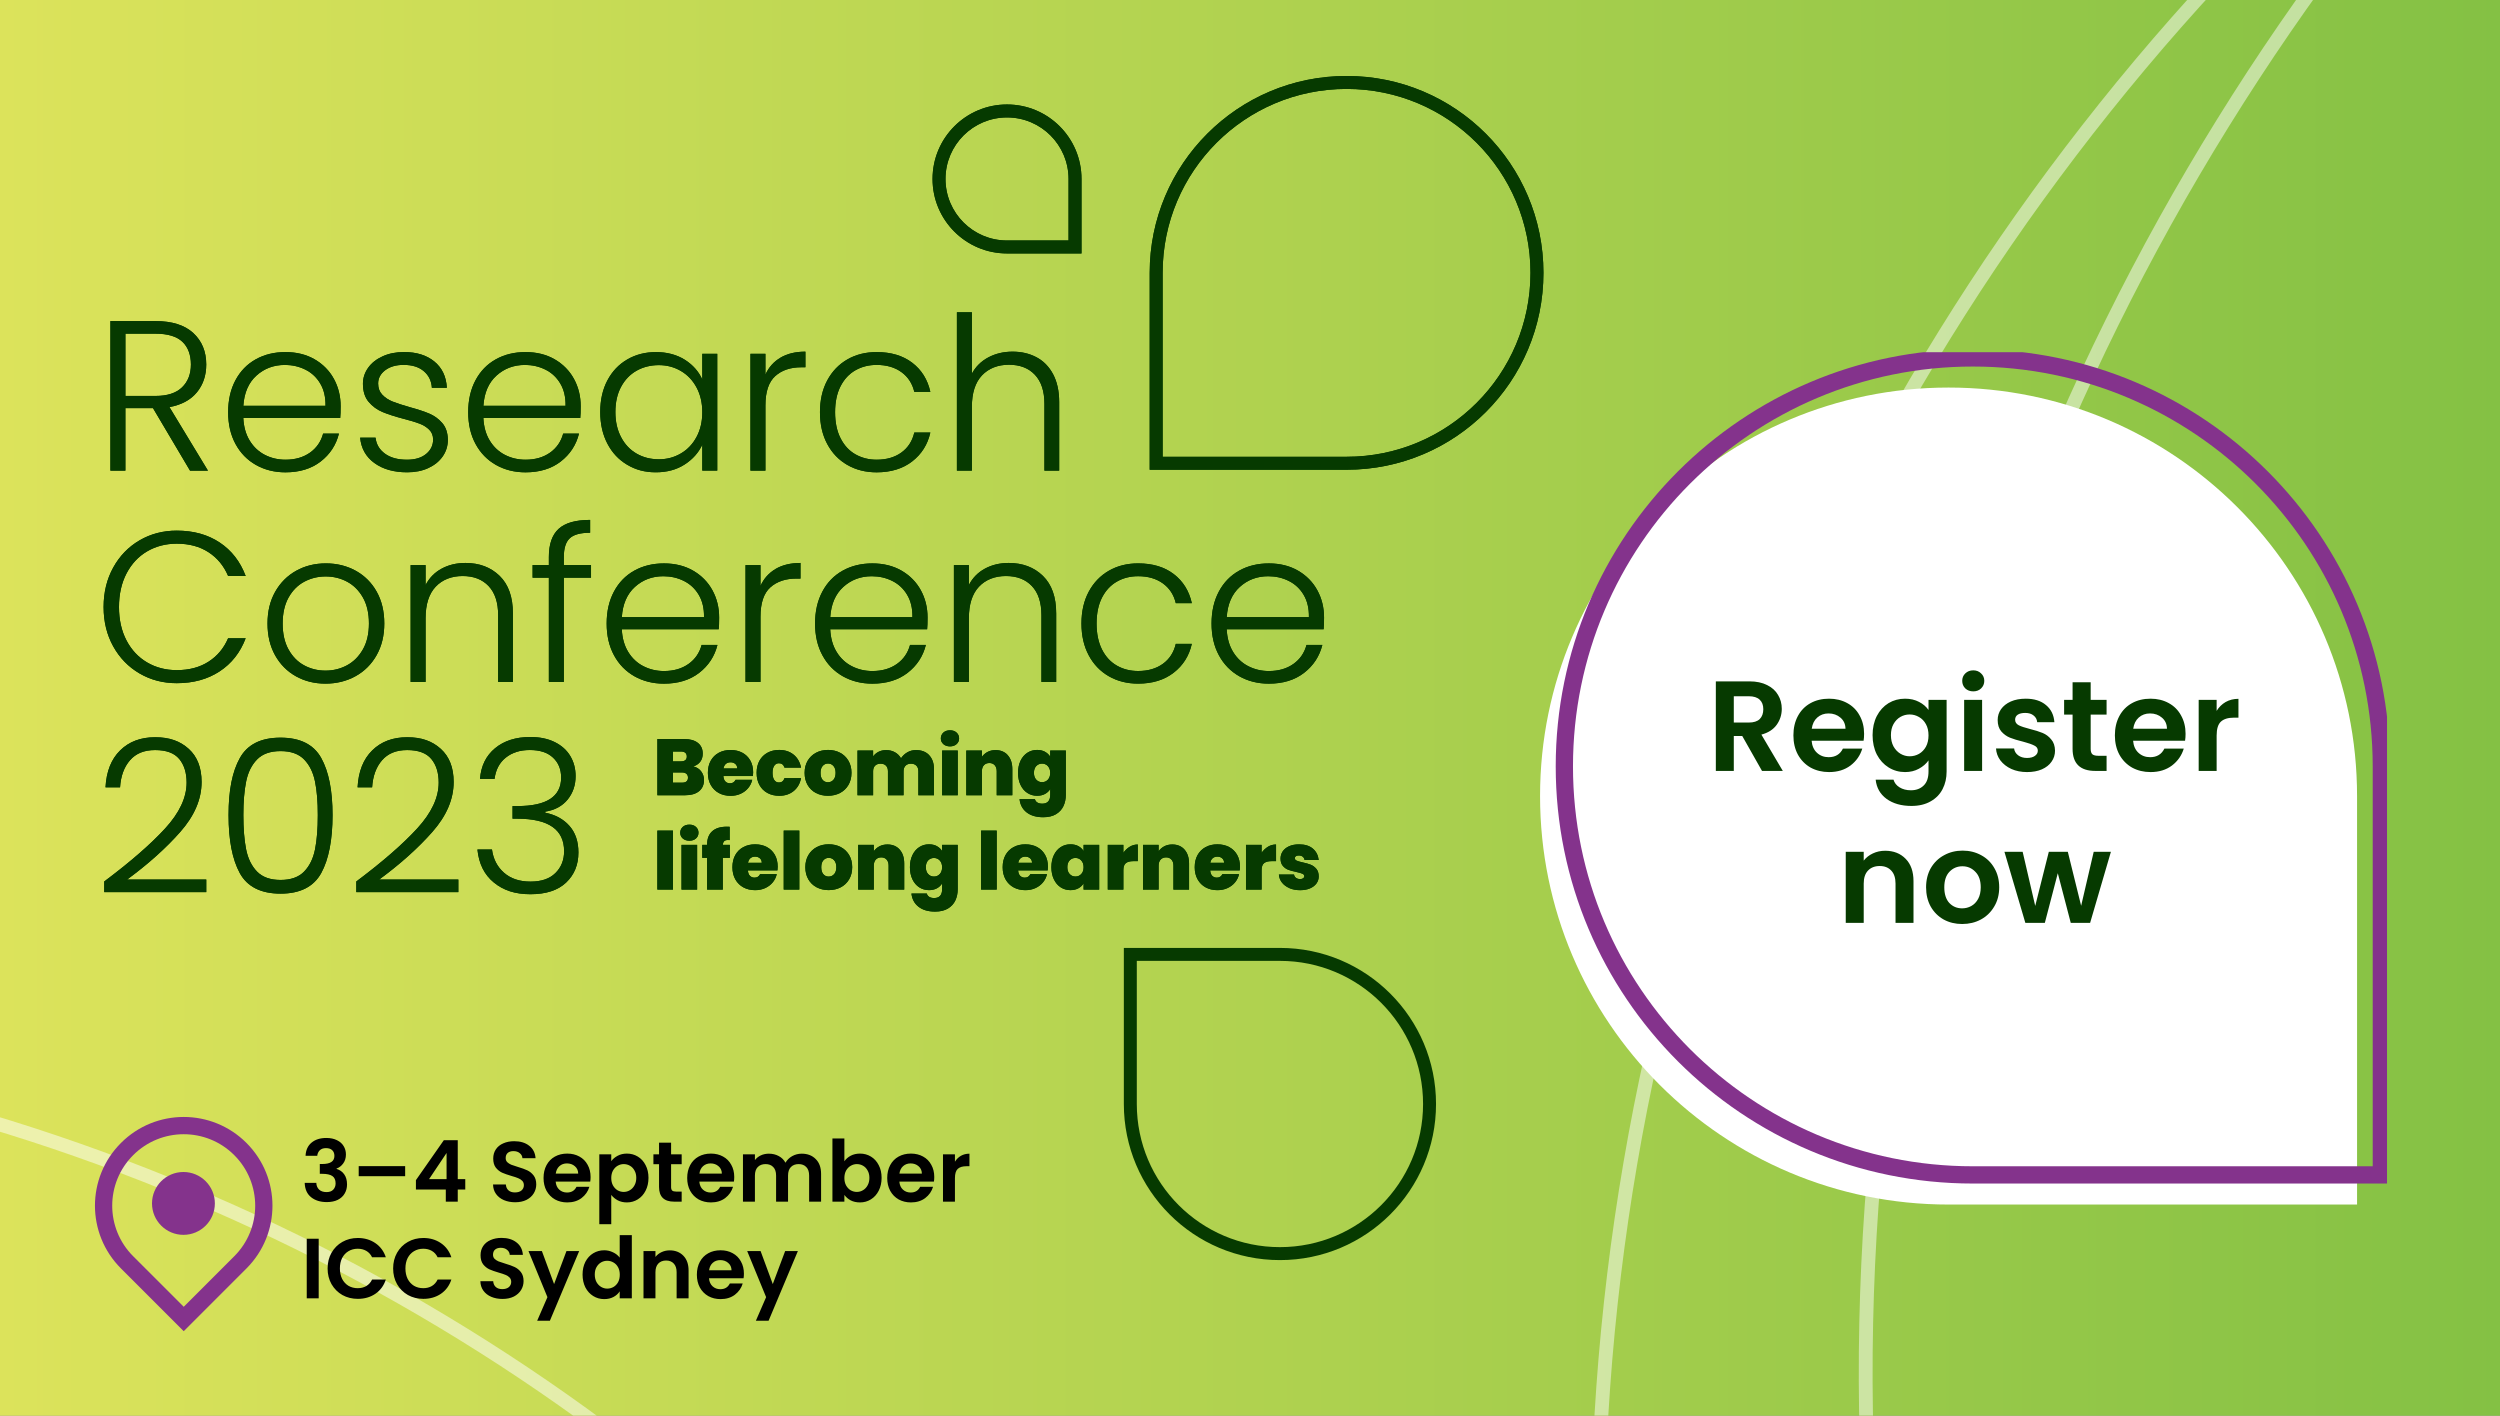
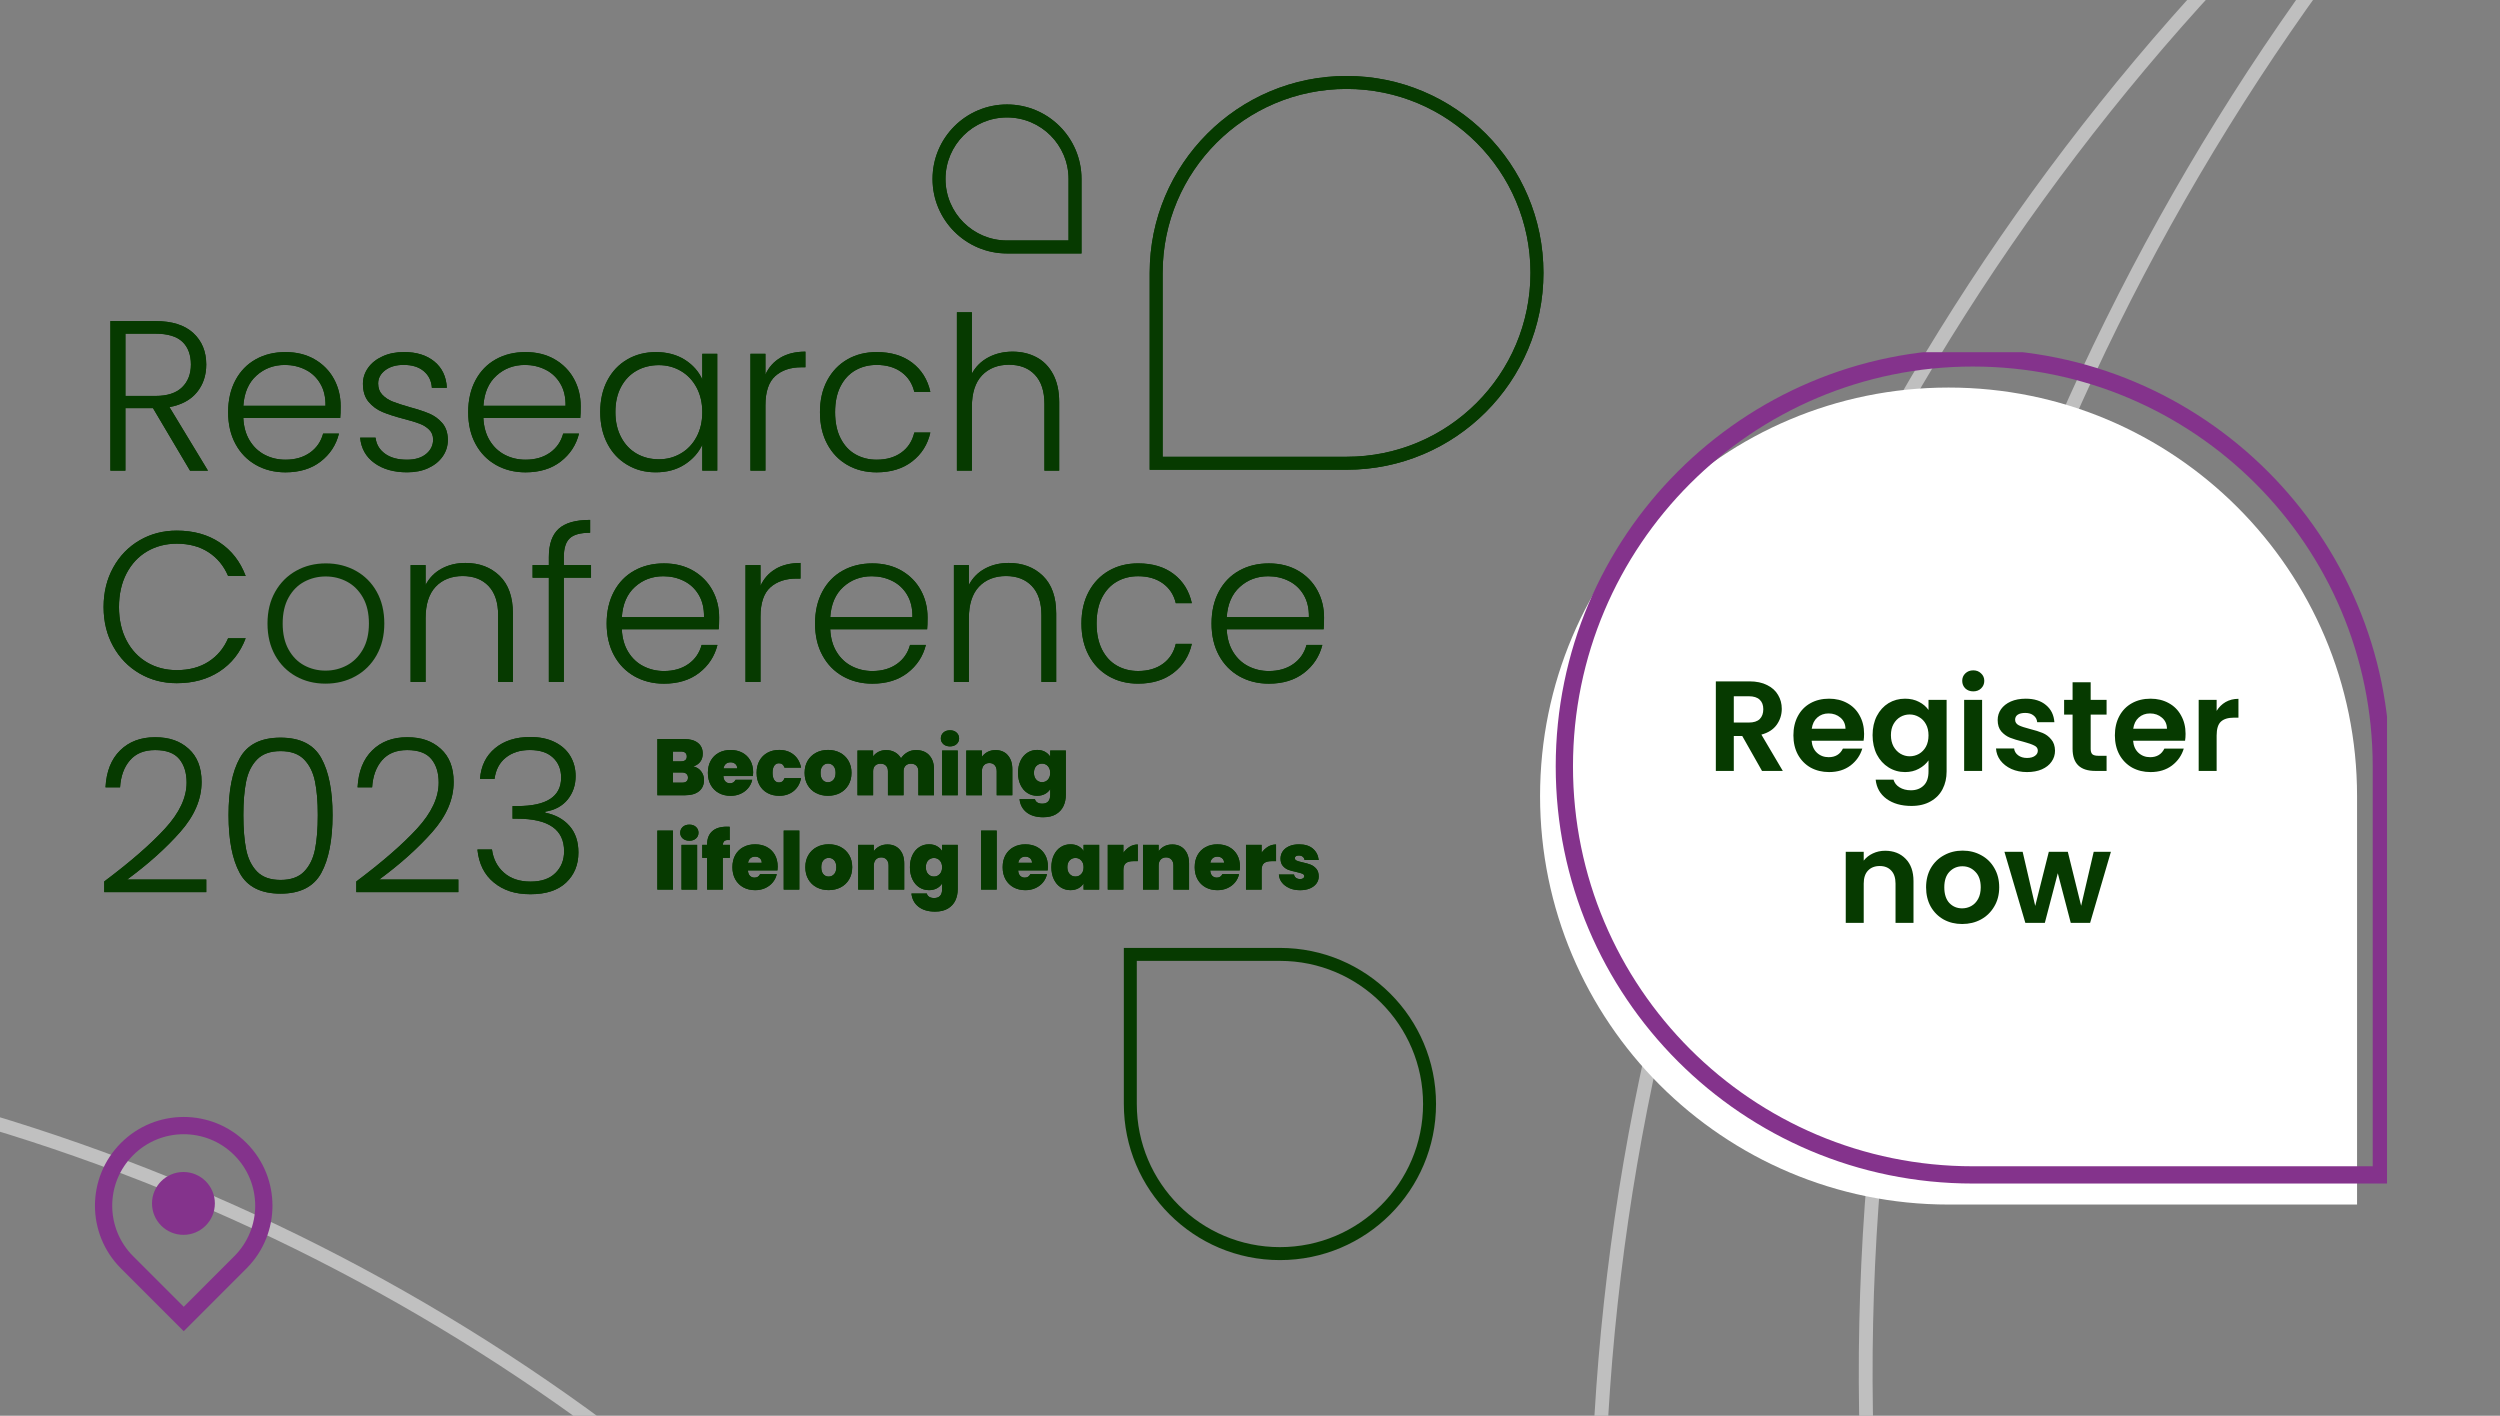
<svg xmlns="http://www.w3.org/2000/svg" width="362" height="205" viewBox="0 0 362 205" fill="none">
  <rect x="0" y="0" width="362" height="205" fill="#808080" stroke="none" />
  <g clip-path="url(#clip0_196_753)">
-     <rect width="362" height="205" fill="url(#paint0_linear_196_753)" />
    <g opacity="0.7">
      <path opacity="0.7" d="M692.917 534.101C507.92 577.52 322.75 462.729 279.331 277.732C235.912 92.734 350.682 -92.43 535.684 -135.828" stroke="white" stroke-width="2" stroke-miterlimit="10" />
      <path opacity="0.7" d="M642.833 550.938C462.752 593.203 282.503 481.462 240.238 301.381C197.973 121.3 309.693 -58.945 489.779 -101.189" stroke="white" stroke-width="2" stroke-miterlimit="10" />
    </g>
    <g opacity="0.5">
      <path d="M176.279 316.186C109.41 172.488 -61.302 110.215 -205 177.084" stroke="white" stroke-width="2" stroke-miterlimit="10" />
    </g>
    <g clip-path="url(#clip1_196_753)">
      <path d="M223.001 115.269C223.001 147.936 249.484 174.419 282.152 174.419H341.302V115.269C341.302 82.601 314.819 56.118 282.152 56.118C249.484 56.118 223.001 82.601 223.001 115.269Z" fill="white" />
      <path d="M226.518 110.976C226.518 143.644 253.001 170.127 285.669 170.127H344.819V110.976C344.816 78.308 318.336 51.825 285.669 51.825C253.001 51.825 226.518 78.308 226.518 110.976Z" stroke="#84338C" stroke-width="2.5" stroke-miterlimit="10" />
      <path d="M255.14 111.629L252.28 106.576H251.054V111.629H248.453V98.662H253.32C254.323 98.662 255.178 98.842 255.884 99.201C256.589 99.548 257.116 100.025 257.463 100.631C257.822 101.226 258.001 101.895 258.001 102.638C258.001 103.492 257.754 104.266 257.258 104.96C256.763 105.641 256.026 106.111 255.048 106.372L258.15 111.629H255.14ZM251.054 104.625H253.227C253.933 104.625 254.459 104.458 254.806 104.124C255.153 103.777 255.326 103.3 255.326 102.693C255.326 102.099 255.153 101.641 254.806 101.319C254.459 100.984 253.933 100.817 253.227 100.817H251.054V104.625ZM269.92 106.26C269.92 106.632 269.896 106.966 269.846 107.263H262.323C262.385 108.006 262.645 108.588 263.103 109.009C263.561 109.43 264.125 109.641 264.793 109.641C265.759 109.641 266.447 109.226 266.855 108.396H269.66C269.363 109.387 268.793 110.204 267.951 110.848C267.109 111.48 266.075 111.796 264.849 111.796C263.858 111.796 262.967 111.579 262.174 111.146C261.394 110.7 260.781 110.074 260.335 109.269C259.901 108.464 259.685 107.536 259.685 106.483C259.685 105.418 259.901 104.483 260.335 103.678C260.768 102.873 261.375 102.254 262.155 101.82C262.936 101.387 263.833 101.17 264.849 101.17C265.827 101.17 266.7 101.381 267.468 101.802C268.249 102.223 268.849 102.823 269.27 103.604C269.704 104.371 269.92 105.257 269.92 106.26ZM267.227 105.517C267.214 104.848 266.973 104.316 266.502 103.919C266.032 103.511 265.456 103.306 264.775 103.306C264.131 103.306 263.586 103.505 263.14 103.901C262.707 104.285 262.44 104.823 262.341 105.517H267.227ZM275.85 101.17C276.618 101.17 277.293 101.325 277.875 101.635C278.457 101.932 278.915 102.322 279.249 102.805V101.337H281.869V111.703C281.869 112.657 281.677 113.505 281.293 114.248C280.909 115.003 280.333 115.598 279.565 116.031C278.797 116.477 277.868 116.7 276.779 116.7C275.317 116.7 274.116 116.359 273.175 115.678C272.246 114.997 271.72 114.068 271.596 112.892H274.178C274.314 113.362 274.605 113.734 275.051 114.006C275.509 114.291 276.06 114.434 276.704 114.434C277.46 114.434 278.073 114.205 278.543 113.746C279.014 113.301 279.249 112.619 279.249 111.703V110.105C278.915 110.588 278.45 110.991 277.856 111.313C277.274 111.635 276.605 111.796 275.85 111.796C274.983 111.796 274.19 111.573 273.472 111.127C272.754 110.681 272.184 110.056 271.763 109.251C271.354 108.434 271.15 107.498 271.15 106.446C271.15 105.406 271.354 104.483 271.763 103.678C272.184 102.873 272.747 102.254 273.453 101.82C274.172 101.387 274.97 101.17 275.85 101.17ZM279.249 106.483C279.249 105.851 279.125 105.313 278.878 104.867C278.63 104.409 278.296 104.062 277.875 103.827C277.454 103.579 277.002 103.455 276.519 103.455C276.036 103.455 275.59 103.573 275.181 103.808C274.772 104.043 274.438 104.39 274.178 104.848C273.93 105.294 273.806 105.827 273.806 106.446C273.806 107.065 273.93 107.61 274.178 108.081C274.438 108.539 274.772 108.892 275.181 109.139C275.602 109.387 276.048 109.511 276.519 109.511C277.002 109.511 277.454 109.393 277.875 109.158C278.296 108.91 278.63 108.564 278.878 108.118C279.125 107.659 279.249 107.115 279.249 106.483ZM285.728 100.111C285.269 100.111 284.885 99.969 284.576 99.684C284.279 99.387 284.13 99.021 284.13 98.588C284.13 98.154 284.279 97.795 284.576 97.51C284.885 97.213 285.269 97.065 285.728 97.065C286.186 97.065 286.563 97.213 286.861 97.51C287.17 97.795 287.325 98.154 287.325 98.588C287.325 99.021 287.17 99.387 286.861 99.684C286.563 99.969 286.186 100.111 285.728 100.111ZM287.009 101.337V111.629H284.409V101.337H287.009ZM293.517 111.796C292.675 111.796 291.919 111.647 291.251 111.35C290.582 111.04 290.049 110.626 289.653 110.105C289.269 109.585 289.059 109.009 289.022 108.378H291.641C291.69 108.774 291.882 109.102 292.217 109.362C292.563 109.622 292.991 109.752 293.498 109.752C293.994 109.752 294.378 109.653 294.65 109.455C294.935 109.257 295.077 109.003 295.077 108.694C295.077 108.359 294.904 108.112 294.557 107.951C294.223 107.777 293.684 107.591 292.941 107.393C292.173 107.207 291.542 107.015 291.046 106.817C290.563 106.619 290.142 106.316 289.783 105.907C289.436 105.498 289.263 104.947 289.263 104.254C289.263 103.684 289.424 103.164 289.746 102.693C290.08 102.223 290.551 101.851 291.158 101.579C291.777 101.306 292.502 101.17 293.331 101.17C294.557 101.17 295.536 101.48 296.266 102.099C296.997 102.706 297.4 103.529 297.474 104.57H294.985C294.947 104.161 294.774 103.839 294.464 103.604C294.167 103.356 293.765 103.232 293.257 103.232C292.786 103.232 292.421 103.319 292.161 103.492C291.913 103.666 291.789 103.907 291.789 104.217C291.789 104.563 291.963 104.83 292.31 105.015C292.656 105.189 293.195 105.368 293.926 105.554C294.669 105.74 295.282 105.932 295.765 106.13C296.248 106.328 296.663 106.638 297.009 107.059C297.369 107.468 297.554 108.012 297.567 108.694C297.567 109.288 297.4 109.821 297.065 110.291C296.743 110.762 296.273 111.133 295.653 111.406C295.047 111.666 294.334 111.796 293.517 111.796ZM302.73 103.474V108.452C302.73 108.799 302.81 109.053 302.971 109.214C303.144 109.362 303.429 109.437 303.826 109.437H305.033V111.629H303.398C301.206 111.629 300.11 110.564 300.11 108.434V103.474H298.884V101.337H300.11V98.792H302.73V101.337H305.033V103.474H302.73ZM316.47 106.26C316.47 106.632 316.446 106.966 316.396 107.263H308.873C308.935 108.006 309.195 108.588 309.653 109.009C310.111 109.43 310.675 109.641 311.343 109.641C312.309 109.641 312.997 109.226 313.405 108.396H316.21C315.913 109.387 315.344 110.204 314.501 110.848C313.659 111.48 312.625 111.796 311.399 111.796C310.408 111.796 309.517 111.579 308.724 111.146C307.944 110.7 307.331 110.074 306.885 109.269C306.452 108.464 306.235 107.536 306.235 106.483C306.235 105.418 306.452 104.483 306.885 103.678C307.318 102.873 307.925 102.254 308.706 101.82C309.486 101.387 310.384 101.17 311.399 101.17C312.377 101.17 313.251 101.381 314.018 101.802C314.799 102.223 315.399 102.823 315.82 103.604C316.254 104.371 316.47 105.257 316.47 106.26ZM313.777 105.517C313.765 104.848 313.523 104.316 313.052 103.919C312.582 103.511 312.006 103.306 311.325 103.306C310.681 103.306 310.136 103.505 309.69 103.901C309.257 104.285 308.99 104.823 308.891 105.517H313.777ZM320.969 102.935C321.304 102.39 321.737 101.963 322.27 101.653C322.815 101.343 323.434 101.189 324.127 101.189V103.919H323.44C322.623 103.919 322.004 104.111 321.583 104.495C321.174 104.879 320.969 105.548 320.969 106.502V111.629H318.369V101.337H320.969V102.935ZM272.968 123.189C274.194 123.189 275.185 123.579 275.94 124.359C276.696 125.127 277.074 126.204 277.074 127.591V133.629H274.473V127.944C274.473 127.127 274.269 126.501 273.86 126.068C273.451 125.622 272.894 125.399 272.188 125.399C271.47 125.399 270.9 125.622 270.479 126.068C270.07 126.501 269.866 127.127 269.866 127.944V133.629H267.265V123.337H269.866V124.619C270.213 124.173 270.652 123.826 271.185 123.579C271.73 123.319 272.324 123.189 272.968 123.189ZM284.117 133.796C283.126 133.796 282.234 133.579 281.442 133.146C280.649 132.7 280.024 132.074 279.565 131.269C279.12 130.464 278.897 129.536 278.897 128.483C278.897 127.43 279.126 126.501 279.584 125.696C280.055 124.892 280.692 124.272 281.497 123.839C282.302 123.393 283.2 123.17 284.191 123.17C285.182 123.17 286.08 123.393 286.885 123.839C287.689 124.272 288.321 124.892 288.779 125.696C289.25 126.501 289.485 127.43 289.485 128.483C289.485 129.536 289.244 130.464 288.761 131.269C288.29 132.074 287.646 132.7 286.829 133.146C286.024 133.579 285.12 133.796 284.117 133.796ZM284.117 131.53C284.587 131.53 285.027 131.418 285.436 131.195C285.857 130.96 286.191 130.613 286.439 130.155C286.686 129.697 286.81 129.139 286.81 128.483C286.81 127.505 286.55 126.755 286.03 126.235C285.522 125.703 284.897 125.436 284.154 125.436C283.411 125.436 282.785 125.703 282.278 126.235C281.782 126.755 281.534 127.505 281.534 128.483C281.534 129.461 281.776 130.217 282.259 130.749C282.754 131.269 283.374 131.53 284.117 131.53ZM305.66 123.337L302.65 133.629H299.845L297.969 126.44L296.093 133.629H293.269L290.241 123.337H292.879L294.7 131.177L296.669 123.337H299.418L301.35 131.158L303.17 123.337H305.66Z" fill="#063A00" />
    </g>
    <path fill-rule="evenodd" clip-rule="evenodd" d="M166.475 39.51C166.475 23.764 179.238 11 194.984 11C210.73 11 223.494 23.764 223.494 39.51C223.494 55.255 210.73 68.019 194.984 68.019H166.475V39.51ZM194.984 12.877C180.275 12.877 168.352 24.8 168.352 39.51V66.142H194.984C209.693 66.142 221.616 54.219 221.616 39.51C221.616 24.8 209.693 12.877 194.984 12.877Z" fill="#063A00" />
    <path fill-rule="evenodd" clip-rule="evenodd" d="M145.818 17.006C140.899 17.006 136.91 20.994 136.91 25.914C136.91 30.834 140.899 34.822 145.818 34.822H154.727V25.914C154.727 20.994 150.738 17.006 145.818 17.006ZM135.033 25.914C135.033 19.957 139.862 15.128 145.818 15.128C151.775 15.128 156.604 19.957 156.604 25.914V36.7H145.818C139.862 36.7 135.033 31.871 135.033 25.914Z" fill="#063A00" />
    <path d="M27.516 68.148L22.155 59.1H18.157V68.148H15.987V46.492H22.493C24.908 46.492 26.74 47.071 27.992 48.227C29.24 49.383 29.866 50.904 29.866 52.782C29.866 54.353 29.417 55.689 28.518 56.795C27.62 57.901 26.291 58.62 24.536 58.95L30.112 68.152H27.508L27.516 68.148ZM18.16 57.333H22.531C24.225 57.333 25.5 56.918 26.356 56.093C27.213 55.267 27.643 54.161 27.643 52.778C27.643 51.396 27.228 50.251 26.402 49.479C25.576 48.704 24.275 48.316 22.496 48.316H18.16V57.333Z" fill="#063A00" />
    <path d="M49.268 60.525H35.231C35.293 61.807 35.604 62.902 36.161 63.808C36.718 64.718 37.451 65.402 38.361 65.871C39.272 66.335 40.263 66.566 41.334 66.566C42.74 66.566 43.922 66.224 44.883 65.544C45.843 64.864 46.476 63.943 46.788 62.787H49.08C48.666 64.438 47.782 65.786 46.43 66.831C45.078 67.875 43.377 68.394 41.334 68.394C39.744 68.394 38.319 68.037 37.059 67.326C35.8 66.612 34.813 65.602 34.102 64.288C33.388 62.979 33.035 61.443 33.035 59.687C33.035 57.932 33.384 56.392 34.087 55.071C34.79 53.75 35.769 52.736 37.029 52.033C38.288 51.33 39.725 50.981 41.334 50.981C42.943 50.981 44.356 51.334 45.562 52.033C46.772 52.736 47.702 53.681 48.35 54.867C49 56.054 49.326 57.371 49.326 58.819C49.326 59.564 49.307 60.133 49.265 60.525H49.268ZM46.373 55.536C45.846 54.649 45.128 53.977 44.218 53.523C43.308 53.07 42.317 52.844 41.246 52.844C39.633 52.844 38.262 53.362 37.125 54.391C35.988 55.424 35.358 56.88 35.235 58.762H47.133C47.152 57.502 46.903 56.427 46.373 55.54V55.536Z" fill="#063A00" />
    <path d="M54.207 67.046C52.978 66.147 52.291 64.922 52.149 63.374H54.38C54.484 64.323 54.933 65.095 55.728 65.682C56.523 66.27 57.591 66.566 58.935 66.566C60.114 66.566 61.036 66.285 61.708 65.728C62.38 65.171 62.714 64.48 62.714 63.651C62.714 63.075 62.53 62.598 62.157 62.226C61.785 61.853 61.316 61.561 60.748 61.343C60.179 61.127 59.411 60.893 58.44 60.644C57.18 60.313 56.158 59.983 55.371 59.653C54.588 59.322 53.919 58.831 53.374 58.182C52.825 57.533 52.552 56.657 52.552 55.563C52.552 54.737 52.802 53.973 53.297 53.27C53.793 52.567 54.495 52.01 55.406 51.595C56.316 51.181 57.345 50.977 58.505 50.977C60.322 50.977 61.789 51.438 62.906 52.356C64.02 53.274 64.619 54.541 64.704 56.15H62.534C62.472 55.159 62.084 54.357 61.37 53.75C60.656 53.139 59.68 52.836 58.444 52.836C57.349 52.836 56.462 53.093 55.778 53.612C55.098 54.126 54.757 54.768 54.757 55.532C54.757 56.192 54.956 56.734 55.36 57.16C55.763 57.583 56.262 57.913 56.861 58.151C57.46 58.389 58.267 58.65 59.277 58.942C60.494 59.273 61.466 59.591 62.188 59.902C62.91 60.213 63.532 60.667 64.047 61.266C64.561 61.865 64.83 62.66 64.853 63.651C64.853 64.561 64.604 65.371 64.108 66.082C63.613 66.796 62.922 67.357 62.031 67.772C61.143 68.186 60.118 68.39 58.962 68.39C57.019 68.39 55.436 67.941 54.207 67.042V67.046Z" fill="#063A00" />
    <path d="M84.029 60.525H69.992C70.054 61.807 70.365 62.902 70.922 63.808C71.478 64.718 72.212 65.402 73.122 65.871C74.032 66.335 75.023 66.566 76.095 66.566C77.5 66.566 78.683 66.224 79.643 65.544C80.603 64.864 81.237 63.943 81.548 62.787H83.841C83.426 64.438 82.543 65.786 81.191 66.831C79.839 67.875 78.138 68.394 76.095 68.394C74.505 68.394 73.08 68.037 71.82 67.326C70.561 66.612 69.574 65.602 68.863 64.288C68.149 62.979 67.795 61.443 67.795 59.687C67.795 57.932 68.145 56.392 68.848 55.071C69.55 53.75 70.53 52.736 71.79 52.033C73.049 51.33 74.486 50.981 76.095 50.981C77.704 50.981 79.117 51.334 80.323 52.033C81.533 52.736 82.462 53.681 83.111 54.867C83.76 56.054 84.087 57.371 84.087 58.819C84.087 59.564 84.068 60.133 84.025 60.525H84.029ZM81.133 55.536C80.607 54.649 79.889 53.977 78.979 53.523C78.069 53.07 77.078 52.844 76.006 52.844C74.393 52.844 73.022 53.362 71.885 54.391C70.749 55.424 70.119 56.88 69.996 58.762H81.894C81.913 57.502 81.663 56.427 81.133 55.54V55.536Z" fill="#063A00" />
    <path d="M87.95 55.086C88.641 53.773 89.601 52.763 90.83 52.049C92.059 51.334 93.45 50.981 94.997 50.981C96.545 50.981 97.997 51.353 99.164 52.095C100.332 52.84 101.173 53.788 101.691 54.944V51.227H103.861V68.144H101.691V64.396C101.154 65.552 100.301 66.508 99.133 67.261C97.966 68.013 96.576 68.39 94.967 68.39C93.357 68.39 92.059 68.029 90.83 67.307C89.601 66.585 88.641 65.563 87.95 64.238C87.259 62.917 86.913 61.389 86.913 59.653C86.913 57.917 87.259 56.396 87.95 55.083V55.086ZM100.854 56.093C100.297 55.06 99.537 54.265 98.577 53.708C97.617 53.151 96.557 52.87 95.401 52.87C94.245 52.87 93.127 53.139 92.178 53.677C91.23 54.215 90.481 54.994 89.932 56.016C89.382 57.037 89.11 58.251 89.11 59.657C89.11 61.062 89.382 62.253 89.932 63.297C90.477 64.342 91.23 65.137 92.178 65.682C93.127 66.231 94.202 66.504 95.401 66.504C96.599 66.504 97.617 66.224 98.577 65.667C99.537 65.11 100.297 64.315 100.854 63.282C101.411 62.249 101.691 61.051 101.691 59.687C101.691 58.324 101.411 57.126 100.854 56.093Z" fill="#063A00" />
    <path d="M113.017 51.788C113.996 51.208 115.202 50.92 116.627 50.92V53.182H116.039C114.469 53.182 113.209 53.604 112.26 54.453C111.312 55.302 110.835 56.715 110.835 58.697V68.148H108.666V51.231H110.835V54.238C111.312 53.186 112.037 52.367 113.021 51.791L113.017 51.788Z" fill="#063A00" />
    <path d="M119.784 55.086C120.487 53.773 121.458 52.763 122.695 52.049C123.931 51.334 125.349 50.981 126.939 50.981C129.024 50.981 130.744 51.496 132.096 52.529C133.448 53.562 134.32 54.967 134.716 56.742H132.392C132.104 55.524 131.478 54.568 130.518 53.877C129.558 53.185 128.363 52.84 126.939 52.84C125.802 52.84 124.78 53.097 123.87 53.615C122.96 54.13 122.242 54.902 121.716 55.924C121.189 56.945 120.924 58.201 120.924 59.687C120.924 61.174 121.189 62.433 121.716 63.466C122.242 64.499 122.96 65.275 123.87 65.79C124.78 66.305 125.802 66.566 126.939 66.566C128.363 66.566 129.558 66.22 130.518 65.529C131.478 64.837 132.104 63.87 132.392 62.633H134.716C134.324 64.369 133.444 65.763 132.081 66.815C130.718 67.868 129.005 68.394 126.939 68.394C125.349 68.394 123.931 68.037 122.695 67.326C121.454 66.612 120.483 65.602 119.784 64.288C119.081 62.979 118.731 61.443 118.731 59.687C118.731 57.932 119.081 56.4 119.784 55.086Z" fill="#063A00" />
    <path d="M150.074 51.726C151.095 52.264 151.902 53.086 152.49 54.188C153.077 55.294 153.373 56.642 153.373 58.232V68.148H151.234V58.481C151.234 56.642 150.773 55.24 149.855 54.268C148.937 53.297 147.681 52.813 146.091 52.813C144.501 52.813 143.157 53.331 142.185 54.361C141.214 55.394 140.73 56.911 140.73 58.915V68.148H138.56V45.22H140.73V54.111C141.268 53.101 142.059 52.314 143.1 51.757C144.144 51.2 145.315 50.919 146.617 50.919C147.919 50.919 149.048 51.188 150.074 51.726Z" fill="#063A00" />
    <path d="M16.394 82.181C17.323 80.499 18.595 79.186 20.204 78.245C21.817 77.304 23.61 76.835 25.596 76.835C28.012 76.835 30.082 77.407 31.81 78.556C33.534 79.7 34.79 81.317 35.574 83.406H33.031C32.413 81.939 31.468 80.795 30.197 79.965C28.926 79.139 27.393 78.725 25.596 78.725C24.006 78.725 22.573 79.097 21.306 79.838C20.035 80.584 19.04 81.651 18.314 83.045C17.592 84.439 17.231 86.056 17.231 87.896C17.231 89.735 17.592 91.345 18.314 92.731C19.036 94.114 20.035 95.177 21.306 95.922C22.577 96.668 24.006 97.036 25.596 97.036C27.393 97.036 28.926 96.629 30.197 95.811C31.468 94.997 32.413 93.864 33.031 92.42H35.574C34.79 94.486 33.53 96.088 31.794 97.221C30.059 98.357 27.992 98.926 25.596 98.926C23.614 98.926 21.817 98.457 20.204 97.516C18.591 96.575 17.323 95.27 16.394 93.595C15.465 91.921 15 90.023 15 87.896C15 85.768 15.465 83.863 16.394 82.181Z" fill="#063A00" />
    <path d="M42.84 97.923C41.569 97.209 40.566 96.199 39.833 94.885C39.099 93.572 38.734 92.04 38.734 90.284C38.734 88.529 39.107 86.997 39.848 85.684C40.593 84.374 41.603 83.36 42.886 82.646C44.165 81.931 45.601 81.578 47.191 81.578C48.781 81.578 50.221 81.935 51.512 82.646C52.802 83.36 53.816 84.37 54.55 85.684C55.283 86.997 55.648 88.529 55.648 90.284C55.648 92.04 55.275 93.549 54.534 94.87C53.789 96.191 52.767 97.209 51.466 97.923C50.164 98.638 48.72 98.991 47.13 98.991C45.54 98.991 44.107 98.634 42.84 97.923ZM50.229 96.345C51.178 95.838 51.95 95.074 52.537 94.052C53.125 93.031 53.42 91.775 53.42 90.288C53.42 88.802 53.132 87.546 52.553 86.525C51.972 85.503 51.208 84.739 50.26 84.232C49.311 83.725 48.278 83.472 47.16 83.472C46.043 83.472 45.014 83.725 44.061 84.232C43.112 84.739 42.352 85.503 41.784 86.525C41.215 87.546 40.931 88.802 40.931 90.288C40.931 91.775 41.215 93.031 41.784 94.052C42.352 95.074 43.105 95.838 44.046 96.345C44.987 96.852 46.012 97.105 47.13 97.105C48.247 97.105 49.276 96.852 50.229 96.345Z" fill="#063A00" />
    <path d="M72.35 83.391C73.629 84.639 74.27 86.452 74.27 88.829V98.745H72.131V89.079C72.131 87.239 71.67 85.837 70.752 84.866C69.835 83.894 68.579 83.41 66.989 83.41C65.399 83.41 64.055 83.929 63.083 84.958C62.111 85.991 61.627 87.508 61.627 89.513V98.745H59.458V81.828H61.627V84.708C62.165 83.675 62.941 82.884 63.951 82.339C64.961 81.793 66.109 81.517 67.392 81.517C69.416 81.517 71.067 82.143 72.35 83.391Z" fill="#063A00" />
    <path d="M85.581 83.652H81.644V98.741H79.474V83.652H77.12V81.824H79.474V80.645C79.474 78.805 79.943 77.454 80.884 76.586C81.825 75.718 83.346 75.284 85.454 75.284V77.142C84.048 77.142 83.061 77.411 82.497 77.949C81.928 78.487 81.644 79.385 81.644 80.645V81.824H85.581V83.652Z" fill="#063A00" />
    <path d="M104.077 91.122H90.04C90.101 92.404 90.412 93.499 90.969 94.405C91.526 95.316 92.259 96.003 93.169 96.468C94.08 96.933 95.071 97.167 96.142 97.167C97.548 97.167 98.731 96.825 99.691 96.145C100.651 95.465 101.284 94.544 101.596 93.388H103.888C103.474 95.039 102.59 96.387 101.238 97.432C99.887 98.476 98.185 98.995 96.142 98.995C94.552 98.995 93.127 98.638 91.868 97.927C90.608 97.213 89.621 96.203 88.91 94.889C88.196 93.576 87.843 92.043 87.843 90.288C87.843 88.533 88.192 86.993 88.895 85.672C89.598 84.351 90.577 83.337 91.837 82.634C93.097 81.931 94.533 81.582 96.142 81.582C97.751 81.582 99.165 81.935 100.37 82.634C101.58 83.337 102.51 84.282 103.159 85.469C103.808 86.655 104.134 87.973 104.134 89.421C104.134 90.165 104.115 90.734 104.073 91.126L104.077 91.122ZM101.181 86.133C100.655 85.246 99.936 84.574 99.026 84.121C98.116 83.667 97.125 83.441 96.054 83.441C94.441 83.441 93.07 83.959 91.933 84.989C90.796 86.022 90.166 87.477 90.043 89.359H101.941C101.96 88.099 101.711 87.024 101.181 86.137V86.133Z" fill="#063A00" />
    <path d="M112.302 82.385C113.282 81.809 114.488 81.517 115.913 81.517V83.779H115.325C113.754 83.779 112.494 84.201 111.546 85.05C110.597 85.899 110.121 87.312 110.121 89.294V98.745H107.951V81.828H110.121V84.835C110.597 83.783 111.323 82.965 112.306 82.389L112.302 82.385Z" fill="#063A00" />
    <path d="M134.255 91.122H120.218C120.279 92.404 120.59 93.499 121.147 94.405C121.704 95.316 122.438 96.003 123.348 96.468C124.258 96.933 125.249 97.167 126.32 97.167C127.726 97.167 128.909 96.825 129.869 96.145C130.829 95.465 131.463 94.544 131.774 93.388H134.067C133.652 95.039 132.768 96.387 131.417 97.432C130.065 98.476 128.363 98.995 126.32 98.995C124.73 98.995 123.306 98.638 122.046 97.927C120.786 97.213 119.799 96.203 119.089 94.889C118.374 93.576 118.021 92.043 118.021 90.288C118.021 88.533 118.37 86.993 119.073 85.672C119.776 84.351 120.755 83.337 122.015 82.634C123.275 81.931 124.711 81.582 126.32 81.582C127.929 81.582 129.343 81.935 130.549 82.634C131.758 83.337 132.688 84.282 133.337 85.469C133.986 86.655 134.312 87.973 134.312 89.421C134.312 90.165 134.293 90.734 134.251 91.126L134.255 91.122ZM131.359 86.133C130.833 85.246 130.115 84.574 129.205 84.121C128.294 83.667 127.303 83.441 126.232 83.441C124.619 83.441 123.248 83.959 122.111 84.989C120.974 86.022 120.344 87.477 120.222 89.359H132.119C132.139 88.099 131.889 87.024 131.359 86.137V86.133Z" fill="#063A00" />
    <path d="M151.019 83.391C152.298 84.639 152.939 86.452 152.939 88.829V98.745H150.8V89.079C150.8 87.239 150.339 85.837 149.421 84.866C148.503 83.894 147.248 83.41 145.658 83.41C144.068 83.41 142.724 83.929 141.752 84.958C140.78 85.991 140.296 87.508 140.296 89.513V98.745H138.126V81.828H140.296V84.708C140.834 83.675 141.61 82.884 142.62 82.339C143.63 81.793 144.778 81.517 146.061 81.517C148.085 81.517 149.736 82.143 151.019 83.391Z" fill="#063A00" />
    <path d="M157.648 85.684C158.35 84.374 159.322 83.36 160.559 82.646C161.795 81.931 163.212 81.578 164.802 81.578C166.888 81.578 168.608 82.093 169.96 83.126C171.312 84.159 172.184 85.565 172.579 87.339H170.256C169.968 86.121 169.342 85.165 168.382 84.474C167.422 83.783 166.227 83.437 164.802 83.437C163.666 83.437 162.644 83.694 161.734 84.213C160.824 84.731 160.105 85.499 159.579 86.521C159.053 87.542 158.788 88.798 158.788 90.284C158.788 91.771 159.053 93.031 159.579 94.064C160.105 95.097 160.824 95.872 161.734 96.387C162.644 96.906 163.666 97.163 164.802 97.163C166.227 97.163 167.422 96.817 168.382 96.126C169.342 95.435 169.968 94.467 170.256 93.23H172.579C172.188 94.966 171.308 96.36 169.945 97.412C168.581 98.465 166.869 98.991 164.802 98.991C163.212 98.991 161.795 98.634 160.559 97.923C159.322 97.213 158.346 96.199 157.648 94.885C156.945 93.572 156.595 92.04 156.595 90.284C156.595 88.529 156.945 86.997 157.648 85.684Z" fill="#063A00" />
    <path d="M191.666 91.122H177.629C177.691 92.404 178.002 93.499 178.559 94.405C179.116 95.316 179.849 96.003 180.759 96.468C181.67 96.933 182.66 97.167 183.732 97.167C185.138 97.167 186.32 96.825 187.281 96.145C188.241 95.465 188.874 94.544 189.185 93.388H191.478C191.063 95.039 190.18 96.387 188.828 97.432C187.476 98.476 185.775 98.995 183.732 98.995C182.142 98.995 180.717 98.638 179.457 97.927C178.198 97.213 177.211 96.203 176.5 94.889C175.786 93.576 175.433 92.043 175.433 90.288C175.433 88.533 175.782 86.993 176.485 85.672C177.188 84.351 178.167 83.337 179.427 82.634C180.686 81.931 182.123 81.582 183.732 81.582C185.341 81.582 186.754 81.935 187.96 82.634C189.17 83.337 190.099 84.282 190.748 85.469C191.398 86.655 191.724 87.973 191.724 89.421C191.724 90.165 191.705 90.734 191.663 91.126L191.666 91.122ZM188.771 86.133C188.245 85.246 187.526 84.574 186.616 84.121C185.706 83.667 184.715 83.441 183.644 83.441C182.031 83.441 180.66 83.959 179.523 84.989C178.386 86.022 177.756 87.477 177.633 89.359H189.531C189.55 88.099 189.301 87.024 188.771 86.137V86.133Z" fill="#063A00" />
    <path d="M23.906 119.968C25.984 117.706 27.021 115.49 27.021 113.32C27.021 111.895 26.664 110.754 25.953 109.898C25.239 109.042 24.079 108.611 22.466 108.611C20.853 108.611 19.682 109.103 18.825 110.082C17.969 111.066 17.489 112.371 17.385 114.004H15.277C15.399 111.711 16.106 109.929 17.4 108.658C18.691 107.386 20.381 106.753 22.466 106.753C24.551 106.753 26.091 107.317 27.332 108.442C28.572 109.568 29.191 111.165 29.191 113.228C29.191 115.728 28.154 118.147 26.076 120.494C23.998 122.84 21.445 125.126 18.407 127.357H29.87V129.185H15.092V127.637C18.894 124.788 21.832 122.23 23.906 119.968Z" fill="#063A00" />
    <path d="M34.736 109.756C35.831 107.793 37.794 106.814 40.624 106.814C43.454 106.814 45.417 107.797 46.511 109.756C47.606 111.718 48.155 114.476 48.155 118.028C48.155 121.581 47.606 124.442 46.511 126.424C45.417 128.405 43.454 129.4 40.624 129.4C37.794 129.4 35.804 128.409 34.721 126.424C33.638 124.442 33.093 121.642 33.093 118.028C33.093 114.414 33.638 111.718 34.736 109.756ZM45.613 113.162C45.344 111.841 44.818 110.777 44.034 109.971C43.251 109.164 42.114 108.761 40.628 108.761C39.142 108.761 38.005 109.164 37.221 109.971C36.438 110.777 35.908 111.841 35.643 113.162C35.374 114.483 35.24 116.104 35.24 118.028C35.24 119.952 35.374 121.669 35.643 123.002C35.912 124.334 36.438 125.402 37.221 126.208C38.005 127.015 39.142 127.418 40.628 127.418C42.114 127.418 43.251 127.015 44.034 126.208C44.818 125.402 45.344 124.334 45.613 123.002C45.882 121.669 46.016 120.01 46.016 118.028C46.016 116.047 45.882 114.487 45.613 113.162Z" fill="#063A00" />
    <path d="M60.406 119.968C62.484 117.706 63.521 115.49 63.521 113.32C63.521 111.895 63.164 110.754 62.453 109.898C61.739 109.042 60.579 108.611 58.966 108.611C57.353 108.611 56.182 109.103 55.325 110.082C54.469 111.066 53.989 112.371 53.885 114.004H51.777C51.9 111.711 52.606 109.929 53.9 108.658C55.191 107.386 56.881 106.753 58.966 106.753C61.051 106.753 62.592 107.317 63.832 108.442C65.072 109.568 65.691 111.165 65.691 113.228C65.691 115.728 64.654 118.147 62.576 120.494C60.498 122.84 57.944 125.126 54.907 127.357H66.371V129.185H51.592V127.637C55.394 124.788 58.332 122.23 60.406 119.968Z" fill="#063A00" />
    <path d="M71.682 108.346C72.995 107.263 74.693 106.718 76.778 106.718C78.161 106.718 79.351 106.968 80.342 107.463C81.333 107.958 82.082 108.634 82.589 109.491C83.096 110.347 83.349 111.315 83.349 112.387C83.349 113.689 82.965 114.814 82.205 115.762C81.441 116.711 80.358 117.302 78.952 117.529V117.683C80.419 117.971 81.587 118.608 82.454 119.588C83.322 120.571 83.756 121.853 83.756 123.443C83.756 125.221 83.161 126.669 81.974 127.795C80.788 128.92 79.067 129.484 76.817 129.484C74.566 129.484 72.903 128.924 71.517 127.795C70.134 126.669 69.335 125.072 69.132 123.009H71.24C71.425 124.392 72.004 125.513 72.976 126.37C73.948 127.226 75.227 127.656 76.817 127.656C78.407 127.656 79.59 127.242 80.427 126.416C81.264 125.59 81.683 124.538 81.683 123.255C81.683 120.117 79.421 118.547 74.896 118.547H74.217V116.719H74.931C79.144 116.719 81.252 115.344 81.252 112.598C81.252 111.4 80.861 110.436 80.073 109.702C79.29 108.969 78.172 108.604 76.728 108.604C75.284 108.604 74.163 108.972 73.241 109.702C72.323 110.436 71.778 111.465 71.613 112.786H69.504C69.65 110.908 70.376 109.426 71.69 108.339L71.682 108.346Z" fill="#063A00" />
    <path d="M101.519 111.684C101.799 112.049 101.941 112.467 101.941 112.936C101.941 113.627 101.703 114.173 101.227 114.564C100.75 114.956 100.078 115.152 99.218 115.152H95.189V107.014H99.091C99.921 107.014 100.574 107.198 101.046 107.567C101.519 107.936 101.757 108.454 101.757 109.126C101.757 109.602 101.63 110.002 101.38 110.321C101.131 110.639 100.797 110.858 100.382 110.973C100.858 111.081 101.238 111.319 101.519 111.684ZM97.451 110.248H98.596C99.164 110.248 99.449 110.013 99.449 109.545C99.449 109.076 99.164 108.819 98.596 108.819H97.451V110.251V110.248ZM99.621 112.613C99.621 112.368 99.545 112.179 99.395 112.049C99.245 111.918 99.03 111.853 98.753 111.853H97.448V113.332H98.765C99.333 113.332 99.618 113.093 99.618 112.617L99.621 112.613Z" fill="#063A00" />
    <path d="M109.026 112.371H104.744C104.767 112.725 104.867 112.99 105.04 113.162C105.213 113.335 105.436 113.424 105.704 113.424C106.081 113.424 106.35 113.255 106.511 112.917H108.923C108.823 113.362 108.627 113.761 108.339 114.111C108.051 114.46 107.686 114.737 107.248 114.937C106.811 115.136 106.327 115.236 105.793 115.236C105.155 115.236 104.587 115.102 104.091 114.833C103.596 114.564 103.208 114.18 102.924 113.677C102.644 113.178 102.501 112.59 102.501 111.91C102.501 111.231 102.64 110.647 102.916 110.151C103.193 109.656 103.581 109.272 104.076 109.003C104.571 108.734 105.144 108.6 105.789 108.6C106.434 108.6 106.995 108.73 107.486 108.992C107.978 109.253 108.362 109.629 108.642 110.117C108.919 110.605 109.057 111.181 109.057 111.841C109.057 112.018 109.046 112.195 109.023 112.371H109.026ZM106.753 111.273C106.753 110.996 106.661 110.777 106.476 110.62C106.292 110.462 106.062 110.382 105.785 110.382C105.509 110.382 105.282 110.459 105.105 110.608C104.929 110.758 104.813 110.981 104.76 111.273H106.757H106.753Z" fill="#063A00" />
    <path d="M109.971 110.152C110.248 109.652 110.636 109.268 111.131 108.996C111.627 108.727 112.195 108.592 112.833 108.592C113.654 108.592 114.35 108.819 114.91 109.268C115.471 109.718 115.832 110.347 115.997 111.154H113.597C113.459 110.731 113.19 110.52 112.79 110.52C112.506 110.52 112.28 110.639 112.114 110.874C111.949 111.108 111.865 111.453 111.865 111.907C111.865 112.36 111.949 112.705 112.114 112.947C112.28 113.186 112.506 113.305 112.79 113.305C113.197 113.305 113.466 113.093 113.597 112.671H115.997C115.836 113.47 115.475 114.1 114.91 114.553C114.35 115.006 113.654 115.232 112.833 115.232C112.195 115.232 111.627 115.098 111.131 114.829C110.636 114.56 110.248 114.176 109.971 113.673C109.695 113.174 109.557 112.586 109.557 111.907C109.557 111.227 109.695 110.651 109.971 110.152Z" fill="#063A00" />
    <path d="M118.152 114.829C117.641 114.56 117.238 114.176 116.946 113.673C116.654 113.174 116.508 112.586 116.508 111.907C116.508 111.227 116.658 110.651 116.953 110.152C117.249 109.652 117.652 109.268 118.167 108.996C118.678 108.727 119.258 108.592 119.903 108.592C120.548 108.592 121.128 108.727 121.639 108.996C122.149 109.264 122.553 109.648 122.852 110.152C123.148 110.651 123.298 111.238 123.298 111.907C123.298 112.575 123.148 113.162 122.852 113.666C122.557 114.169 122.149 114.557 121.635 114.825C121.12 115.094 120.536 115.229 119.891 115.229C119.246 115.229 118.666 115.094 118.155 114.825L118.152 114.829ZM120.679 112.921C120.89 112.686 120.997 112.348 120.997 111.91C120.997 111.473 120.89 111.139 120.679 110.904C120.467 110.674 120.206 110.559 119.899 110.559C119.592 110.559 119.334 110.674 119.127 110.904C118.92 111.135 118.816 111.469 118.816 111.91C118.816 112.352 118.916 112.694 119.116 112.928C119.315 113.159 119.573 113.274 119.887 113.274C120.202 113.274 120.467 113.155 120.679 112.921Z" fill="#063A00" />
    <path d="M134.543 109.356C135.008 109.848 135.242 110.524 135.242 111.376V115.152H132.98V111.676C132.98 111.33 132.884 111.062 132.692 110.87C132.5 110.678 132.239 110.582 131.908 110.582C131.578 110.582 131.317 110.678 131.125 110.87C130.933 111.062 130.837 111.33 130.837 111.676V115.152H128.575V111.676C128.575 111.33 128.479 111.062 128.291 110.87C128.103 110.678 127.841 110.582 127.511 110.582C127.181 110.582 126.908 110.678 126.716 110.87C126.524 111.062 126.428 111.33 126.428 111.676V115.152H124.166V108.677H126.428V109.529C126.628 109.253 126.889 109.03 127.208 108.865C127.526 108.7 127.895 108.615 128.31 108.615C128.786 108.615 129.212 108.719 129.585 108.926C129.957 109.134 130.253 109.426 130.468 109.802C130.699 109.449 131.002 109.161 131.378 108.942C131.755 108.723 132.17 108.611 132.627 108.611C133.441 108.611 134.082 108.857 134.547 109.349L134.543 109.356Z" fill="#063A00" />
    <path d="M136.598 107.747C136.356 107.528 136.233 107.252 136.233 106.922C136.233 106.591 136.356 106.303 136.598 106.08C136.84 105.858 137.162 105.746 137.562 105.746C137.961 105.746 138.272 105.858 138.514 106.08C138.756 106.303 138.879 106.584 138.879 106.922C138.879 107.259 138.756 107.528 138.514 107.747C138.272 107.966 137.953 108.078 137.562 108.078C137.17 108.078 136.84 107.966 136.598 107.747ZM138.683 108.677V115.152H136.421V108.677H138.683Z" fill="#063A00" />
    <path d="M145.93 109.364C146.368 109.86 146.587 110.532 146.587 111.377V115.152H144.324V111.676C144.324 111.307 144.228 111.016 144.036 110.804C143.844 110.593 143.587 110.486 143.264 110.486C142.942 110.486 142.662 110.593 142.47 110.804C142.277 111.016 142.181 111.307 142.181 111.676V115.152H139.919V108.677H142.181V109.598C142.381 109.307 142.65 109.068 142.988 108.888C143.326 108.707 143.714 108.615 144.155 108.615C144.901 108.615 145.496 108.865 145.934 109.36L145.93 109.364Z" fill="#063A00" />
    <path d="M151.314 108.861C151.64 109.038 151.894 109.276 152.071 109.575V108.677H154.333V115.083C154.333 115.69 154.217 116.239 153.987 116.726C153.757 117.214 153.396 117.606 152.908 117.898C152.42 118.19 151.802 118.336 151.057 118.336C150.058 118.336 149.256 118.101 148.656 117.633C148.057 117.164 147.716 116.523 147.631 115.716H149.858C149.905 115.924 150.02 116.085 150.204 116.2C150.388 116.316 150.627 116.373 150.918 116.373C151.687 116.373 152.074 115.943 152.074 115.079V114.249C151.898 114.549 151.644 114.787 151.318 114.964C150.991 115.14 150.607 115.229 150.17 115.229C149.655 115.229 149.186 115.094 148.768 114.825C148.349 114.557 148.019 114.169 147.777 113.666C147.535 113.162 147.412 112.575 147.412 111.907C147.412 111.238 147.535 110.651 147.777 110.152C148.019 109.652 148.349 109.268 148.768 108.996C149.186 108.727 149.655 108.592 150.17 108.592C150.607 108.592 150.991 108.681 151.318 108.857L151.314 108.861ZM151.729 110.927C151.502 110.689 151.222 110.57 150.892 110.57C150.561 110.57 150.273 110.689 150.051 110.923C149.828 111.158 149.716 111.488 149.716 111.91C149.716 112.333 149.828 112.656 150.051 112.897C150.273 113.139 150.554 113.262 150.892 113.262C151.23 113.262 151.502 113.143 151.729 112.905C151.955 112.667 152.071 112.337 152.071 111.914C152.071 111.492 151.955 111.173 151.729 110.935V110.927Z" fill="#063A00" />
    <path d="M97.448 120.271V128.812H95.186V120.271H97.448Z" fill="#063A00" />
    <path d="M98.861 121.408C98.619 121.189 98.496 120.912 98.496 120.582C98.496 120.252 98.619 119.964 98.861 119.741C99.103 119.518 99.425 119.407 99.825 119.407C100.224 119.407 100.535 119.518 100.777 119.741C101.019 119.964 101.142 120.244 101.142 120.582C101.142 120.92 101.019 121.189 100.777 121.408C100.535 121.627 100.217 121.738 99.825 121.738C99.433 121.738 99.103 121.627 98.861 121.408ZM100.946 122.337V128.812H98.684V122.337H100.946Z" fill="#063A00" />
    <path d="M105.678 124.219H104.664V128.812H102.39V124.219H101.688V122.337H102.39V122.28C102.39 121.45 102.636 120.813 103.124 120.371C103.612 119.929 104.314 119.707 105.232 119.707C105.417 119.707 105.559 119.707 105.659 119.718V121.646C105.597 121.638 105.513 121.634 105.405 121.634C105.159 121.634 104.979 121.692 104.864 121.803C104.748 121.915 104.683 122.095 104.668 122.341H105.682V124.223L105.678 124.219Z" fill="#063A00" />
    <path d="M112.579 126.032H108.297C108.32 126.385 108.42 126.65 108.593 126.823C108.766 126.996 108.988 127.084 109.257 127.084C109.634 127.084 109.902 126.915 110.064 126.577H112.475C112.376 127.023 112.18 127.422 111.892 127.772C111.604 128.121 111.239 128.398 110.801 128.597C110.363 128.797 109.879 128.897 109.346 128.897C108.708 128.897 108.14 128.762 107.644 128.494C107.149 128.225 106.761 127.841 106.477 127.338C106.192 126.835 106.054 126.247 106.054 125.571C106.054 124.895 106.192 124.307 106.469 123.812C106.745 123.317 107.133 122.933 107.629 122.664C108.124 122.395 108.696 122.26 109.342 122.26C109.987 122.26 110.548 122.391 111.039 122.652C111.531 122.913 111.915 123.29 112.195 123.777C112.472 124.265 112.61 124.841 112.61 125.502C112.61 125.679 112.598 125.855 112.575 126.032H112.579ZM110.306 124.933C110.306 124.657 110.213 124.438 110.029 124.281C109.845 124.123 109.614 124.042 109.338 124.042C109.061 124.042 108.835 124.119 108.658 124.269C108.481 124.419 108.366 124.642 108.312 124.933H110.309H110.306Z" fill="#063A00" />
    <path d="M115.743 120.271V128.812H113.481V120.271H115.743Z" fill="#063A00" />
    <path d="M118.256 128.49C117.745 128.221 117.342 127.837 117.05 127.334C116.758 126.831 116.612 126.243 116.612 125.567C116.612 124.891 116.762 124.311 117.057 123.812C117.353 123.313 117.756 122.929 118.271 122.656C118.782 122.387 119.362 122.253 120.007 122.253C120.652 122.253 121.232 122.387 121.743 122.656C122.253 122.925 122.657 123.309 122.956 123.812C123.252 124.311 123.402 124.899 123.402 125.567C123.402 126.235 123.252 126.823 122.956 127.326C122.661 127.829 122.253 128.217 121.739 128.486C121.224 128.755 120.64 128.889 119.995 128.889C119.35 128.889 118.77 128.755 118.259 128.486L118.256 128.49ZM120.783 126.581C120.994 126.347 121.101 126.009 121.101 125.571C121.101 125.133 120.994 124.799 120.783 124.565C120.571 124.334 120.31 124.219 120.003 124.219C119.696 124.219 119.438 124.334 119.231 124.565C119.024 124.795 118.92 125.129 118.92 125.571C118.92 126.013 119.02 126.354 119.22 126.585C119.419 126.815 119.677 126.93 119.991 126.93C120.306 126.93 120.571 126.811 120.783 126.577V126.581Z" fill="#063A00" />
    <path d="M130.276 123.025C130.714 123.52 130.933 124.192 130.933 125.041V128.816H128.671V125.341C128.671 124.972 128.575 124.68 128.383 124.469C128.191 124.258 127.933 124.15 127.611 124.15C127.288 124.15 127.008 124.258 126.816 124.469C126.624 124.68 126.528 124.972 126.528 125.341V128.816H124.266V122.341H126.528V123.263C126.727 122.971 126.996 122.733 127.334 122.552C127.672 122.372 128.06 122.28 128.502 122.28C129.247 122.28 129.842 122.529 130.28 123.025H130.276Z" fill="#063A00" />
    <path d="M135.66 122.526C135.987 122.702 136.24 122.94 136.417 123.24V122.341H138.679V128.747C138.679 129.354 138.564 129.903 138.333 130.391C138.103 130.879 137.742 131.27 137.254 131.562C136.766 131.854 136.148 132 135.403 132C134.404 132 133.602 131.766 133.003 131.297C132.403 130.829 132.062 130.187 131.977 129.381H134.205C134.251 129.588 134.366 129.75 134.55 129.865C134.735 129.98 134.973 130.038 135.265 130.038C136.033 130.038 136.421 129.608 136.421 128.743V127.914C136.244 128.213 135.991 128.452 135.664 128.628C135.338 128.805 134.954 128.893 134.516 128.893C134.001 128.893 133.533 128.759 133.114 128.49C132.695 128.221 132.365 127.833 132.123 127.33C131.881 126.827 131.758 126.239 131.758 125.571C131.758 124.903 131.881 124.315 132.123 123.816C132.365 123.317 132.695 122.933 133.114 122.66C133.533 122.391 134.001 122.257 134.516 122.257C134.954 122.257 135.338 122.345 135.664 122.522L135.66 122.526ZM136.075 124.592C135.848 124.354 135.568 124.235 135.238 124.235C134.908 124.235 134.619 124.354 134.397 124.588C134.174 124.822 134.063 125.153 134.063 125.575C134.063 125.997 134.174 126.32 134.397 126.562C134.619 126.804 134.9 126.927 135.238 126.927C135.576 126.927 135.848 126.808 136.075 126.57C136.302 126.332 136.417 126.001 136.417 125.579C136.417 125.156 136.302 124.838 136.075 124.596V124.592Z" fill="#063A00" />
    <path d="M144.325 120.271V128.812H142.062V120.271H144.325Z" fill="#063A00" />
    <path d="M151.71 126.032H147.428C147.451 126.385 147.551 126.65 147.724 126.823C147.896 126.996 148.119 127.084 148.388 127.084C148.764 127.084 149.033 126.915 149.195 126.577H151.606C151.507 127.023 151.311 127.422 151.023 127.772C150.735 128.121 150.37 128.398 149.932 128.597C149.494 128.797 149.01 128.897 148.476 128.897C147.839 128.897 147.27 128.762 146.775 128.494C146.28 128.225 145.892 127.841 145.608 127.338C145.323 126.835 145.185 126.247 145.185 125.571C145.185 124.895 145.323 124.307 145.6 123.812C145.876 123.317 146.264 122.933 146.76 122.664C147.255 122.395 147.827 122.26 148.473 122.26C149.118 122.26 149.678 122.391 150.17 122.652C150.662 122.913 151.046 123.29 151.326 123.777C151.603 124.265 151.741 124.841 151.741 125.502C151.741 125.679 151.729 125.855 151.706 126.032H151.71ZM149.436 124.933C149.436 124.657 149.344 124.438 149.16 124.281C148.976 124.123 148.745 124.042 148.469 124.042C148.192 124.042 147.966 124.119 147.789 124.269C147.612 124.419 147.497 124.642 147.443 124.933H149.44H149.436Z" fill="#063A00" />
    <path d="M152.605 123.816C152.847 123.317 153.177 122.933 153.595 122.66C154.014 122.391 154.483 122.257 154.997 122.257C155.443 122.257 155.827 122.345 156.153 122.522C156.476 122.698 156.725 122.937 156.902 123.236V122.337H159.164V128.813H156.902V127.914C156.725 128.213 156.472 128.452 156.146 128.628C155.819 128.805 155.435 128.893 154.997 128.893C154.483 128.893 154.014 128.759 153.595 128.49C153.177 128.221 152.847 127.833 152.605 127.33C152.363 126.827 152.24 126.239 152.24 125.571C152.24 124.903 152.363 124.315 152.605 123.816ZM156.564 124.588C156.338 124.35 156.057 124.231 155.727 124.231C155.397 124.231 155.109 124.35 154.886 124.584C154.663 124.818 154.552 125.149 154.552 125.571C154.552 125.994 154.663 126.316 154.886 126.558C155.109 126.8 155.389 126.923 155.727 126.923C156.065 126.923 156.338 126.804 156.564 126.566C156.791 126.328 156.906 125.997 156.906 125.575C156.906 125.153 156.791 124.834 156.564 124.592V124.588Z" fill="#063A00" />
    <path d="M163.589 122.606C163.95 122.391 164.337 122.284 164.756 122.284V124.696H164.122C163.631 124.696 163.266 124.792 163.024 124.984C162.786 125.176 162.667 125.51 162.667 125.99V128.816H160.405V122.341H162.667V123.486C162.92 123.117 163.228 122.825 163.589 122.61V122.606Z" fill="#063A00" />
    <path d="M171.519 123.025C171.957 123.52 172.176 124.192 172.176 125.041V128.816H169.914V125.341C169.914 124.972 169.818 124.68 169.626 124.469C169.434 124.258 169.176 124.15 168.854 124.15C168.531 124.15 168.251 124.258 168.059 124.469C167.867 124.68 167.771 124.972 167.771 125.341V128.816H165.509V122.341H167.771V123.263C167.971 122.971 168.239 122.733 168.577 122.552C168.915 122.372 169.303 122.28 169.745 122.28C170.49 122.28 171.085 122.529 171.523 123.025H171.519Z" fill="#063A00" />
    <path d="M179.519 126.032H175.237C175.26 126.385 175.36 126.65 175.533 126.823C175.706 126.996 175.928 127.084 176.197 127.084C176.573 127.084 176.842 126.915 177.004 126.577H179.415C179.316 127.023 179.12 127.422 178.832 127.772C178.544 128.121 178.179 128.398 177.741 128.597C177.303 128.797 176.819 128.897 176.285 128.897C175.648 128.897 175.08 128.762 174.584 128.494C174.089 128.225 173.701 127.841 173.417 127.338C173.132 126.835 172.994 126.247 172.994 125.571C172.994 124.895 173.132 124.307 173.409 123.812C173.685 123.317 174.073 122.933 174.569 122.664C175.064 122.395 175.636 122.26 176.282 122.26C176.927 122.26 177.488 122.391 177.979 122.652C178.471 122.913 178.855 123.29 179.135 123.777C179.412 124.265 179.55 124.841 179.55 125.502C179.55 125.679 179.538 125.855 179.515 126.032H179.519ZM177.246 124.933C177.246 124.657 177.153 124.438 176.969 124.281C176.785 124.123 176.554 124.042 176.278 124.042C176.001 124.042 175.775 124.119 175.598 124.269C175.421 124.419 175.306 124.642 175.252 124.933H177.249H177.246Z" fill="#063A00" />
    <path d="M183.605 122.606C183.966 122.391 184.354 122.284 184.773 122.284V124.696H184.139C183.647 124.696 183.283 124.792 183.041 124.984C182.802 125.176 182.683 125.51 182.683 125.99V128.816H180.421V122.341H182.683V123.486C182.937 123.117 183.244 122.825 183.605 122.61V122.606Z" fill="#063A00" />
    <path d="M186.716 128.601C186.259 128.405 185.898 128.137 185.629 127.795C185.364 127.453 185.214 127.065 185.184 126.635H187.377C187.407 126.842 187.503 127.004 187.665 127.119C187.826 127.234 188.026 127.292 188.264 127.292C188.448 127.292 188.594 127.253 188.701 127.176C188.809 127.1 188.863 127 188.863 126.877C188.863 126.716 188.774 126.596 188.598 126.52C188.421 126.443 188.129 126.358 187.722 126.266C187.261 126.174 186.877 126.07 186.566 125.955C186.259 125.84 185.99 125.652 185.764 125.391C185.537 125.129 185.422 124.776 185.422 124.331C185.422 123.947 185.525 123.597 185.733 123.286C185.94 122.975 186.247 122.725 186.651 122.541C187.054 122.357 187.542 122.264 188.11 122.264C188.955 122.264 189.623 122.472 190.107 122.887C190.591 123.301 190.871 123.851 190.948 124.526H188.905C188.867 124.319 188.774 124.158 188.632 124.046C188.49 123.935 188.298 123.877 188.06 123.877C187.876 123.877 187.734 123.912 187.638 123.981C187.542 124.05 187.492 124.146 187.492 124.269C187.492 124.423 187.58 124.542 187.757 124.622C187.933 124.703 188.218 124.788 188.609 124.872C189.078 124.972 189.47 125.083 189.781 125.206C190.092 125.329 190.364 125.529 190.599 125.801C190.833 126.074 190.952 126.447 190.952 126.915C190.952 127.292 190.841 127.63 190.622 127.929C190.403 128.229 190.092 128.467 189.688 128.64C189.285 128.812 188.809 128.901 188.264 128.901C187.68 128.901 187.158 128.801 186.701 128.605L186.716 128.601Z" fill="#063A00" />
    <path fill-rule="evenodd" clip-rule="evenodd" d="M166.472 39.509C166.472 23.763 179.235 11 194.981 11C210.727 11 223.49 23.763 223.49 39.509C223.49 55.255 210.727 68.018 194.981 68.018H166.472V39.509ZM194.981 12.877C180.272 12.877 168.349 24.8 168.349 39.509V66.141H194.981C209.69 66.141 221.613 54.218 221.613 39.509C221.613 24.8 209.69 12.877 194.981 12.877Z" fill="#063A00" />
    <path fill-rule="evenodd" clip-rule="evenodd" d="M162.732 137.258H185.334C197.815 137.258 207.937 147.375 207.937 159.86C207.937 172.341 197.82 182.462 185.334 182.462C172.853 182.462 162.732 172.345 162.732 159.86V137.258ZM164.609 139.135V159.86C164.609 171.308 173.89 180.585 185.334 180.585C196.783 180.585 206.06 171.305 206.06 159.86C206.06 148.412 196.779 139.135 185.334 139.135H164.609Z" fill="#063A00" />
    <path fill-rule="evenodd" clip-rule="evenodd" d="M145.816 17.006C140.897 17.006 136.908 20.994 136.908 25.914C136.908 30.834 140.897 34.822 145.816 34.822H154.724V25.914C154.724 20.994 150.736 17.006 145.816 17.006ZM135.031 25.914C135.031 19.957 139.86 15.128 145.816 15.128C151.773 15.128 156.602 19.957 156.602 25.914V36.699H145.816C139.86 36.699 135.031 31.87 135.031 25.914Z" fill="#063A00" />
    <path d="M27.516 68.147L22.154 59.099H18.157V68.147H15.987V46.491H22.492C24.908 46.491 26.74 47.071 27.992 48.227C29.24 49.383 29.866 50.903 29.866 52.781C29.866 54.352 29.417 55.688 28.518 56.795C27.619 57.901 26.291 58.619 24.536 58.949L30.112 68.151H27.508L27.516 68.147ZM18.16 57.332H22.531C24.224 57.332 25.5 56.917 26.356 56.092C27.212 55.266 27.642 54.16 27.642 52.778C27.642 51.395 27.228 50.251 26.402 49.479C25.576 48.703 24.274 48.315 22.496 48.315H18.16V57.332Z" fill="#063A00" />
    <path d="M49.268 60.523H35.231C35.293 61.806 35.604 62.901 36.161 63.807C36.718 64.717 37.451 65.401 38.361 65.869C39.272 66.334 40.262 66.564 41.334 66.564C42.739 66.564 43.922 66.223 44.882 65.543C45.843 64.863 46.476 63.941 46.787 62.785H49.08C48.665 64.437 47.782 65.785 46.43 66.829C45.078 67.874 43.377 68.392 41.334 68.392C39.744 68.392 38.319 68.035 37.059 67.325C35.8 66.611 34.813 65.6 34.102 64.287C33.388 62.977 33.035 61.441 33.035 59.686C33.035 57.931 33.384 56.391 34.087 55.07C34.79 53.749 35.769 52.735 37.029 52.032C38.288 51.33 39.725 50.98 41.334 50.98C42.943 50.98 44.356 51.333 45.562 52.032C46.772 52.735 47.701 53.68 48.35 54.867C48.999 56.053 49.326 57.37 49.326 58.818C49.326 59.563 49.306 60.132 49.264 60.523H49.268ZM46.372 55.535C45.846 54.648 45.128 53.975 44.218 53.522C43.308 53.069 42.317 52.843 41.245 52.843C39.633 52.843 38.261 53.361 37.125 54.39C35.988 55.423 35.358 56.879 35.235 58.761H47.133C47.152 57.501 46.902 56.426 46.372 55.539V55.535Z" fill="#063A00" />
    <path d="M54.207 67.045C52.978 66.146 52.291 64.921 52.148 63.373H54.38C54.483 64.322 54.933 65.094 55.728 65.681C56.523 66.269 57.59 66.565 58.934 66.565C60.114 66.565 61.035 66.284 61.707 65.727C62.379 65.171 62.713 64.479 62.713 63.65C62.713 63.074 62.529 62.597 62.157 62.225C61.784 61.852 61.316 61.56 60.747 61.342C60.179 61.127 59.411 60.892 58.439 60.643C57.179 60.312 56.158 59.982 55.37 59.652C54.587 59.322 53.919 58.83 53.373 58.181C52.824 57.532 52.552 56.656 52.552 55.562C52.552 54.736 52.801 53.972 53.297 53.269C53.792 52.566 54.495 52.009 55.405 51.595C56.315 51.18 57.344 50.976 58.504 50.976C60.321 50.976 61.788 51.437 62.905 52.355C64.019 53.273 64.618 54.54 64.703 56.149H62.533C62.471 55.158 62.084 54.356 61.369 53.749C60.655 53.139 59.679 52.835 58.443 52.835C57.348 52.835 56.461 53.092 55.778 53.611C55.098 54.126 54.756 54.767 54.756 55.531C54.756 56.192 54.956 56.733 55.359 57.159C55.762 57.582 56.261 57.912 56.861 58.15C57.46 58.388 58.266 58.65 59.276 58.941C60.494 59.272 61.465 59.59 62.187 59.901C62.909 60.212 63.531 60.666 64.046 61.265C64.561 61.864 64.829 62.659 64.853 63.65C64.853 64.56 64.603 65.37 64.108 66.081C63.612 66.795 62.921 67.356 62.03 67.77C61.143 68.185 60.117 68.389 58.961 68.389C57.018 68.389 55.436 67.939 54.207 67.041V67.045Z" fill="#063A00" />
    <path d="M84.028 60.523H69.991C70.053 61.806 70.364 62.901 70.921 63.807C71.477 64.717 72.211 65.401 73.121 65.869C74.031 66.334 75.022 66.564 76.094 66.564C77.499 66.564 78.682 66.223 79.642 65.543C80.602 64.863 81.236 63.941 81.547 62.785H83.84C83.425 64.437 82.542 65.785 81.19 66.829C79.838 67.874 78.137 68.392 76.094 68.392C74.504 68.392 73.079 68.035 71.819 67.325C70.559 66.611 69.573 65.6 68.862 64.287C68.148 62.977 67.794 61.441 67.794 59.686C67.794 57.931 68.144 56.391 68.847 55.07C69.549 53.749 70.529 52.735 71.788 52.032C73.048 51.33 74.484 50.98 76.094 50.98C77.703 50.98 79.116 51.333 80.322 52.032C81.532 52.735 82.461 53.68 83.11 54.867C83.759 56.053 84.085 57.37 84.085 58.818C84.085 59.563 84.066 60.132 84.024 60.523H84.028ZM81.132 55.535C80.606 54.648 79.888 53.975 78.978 53.522C78.067 53.069 77.077 52.843 76.005 52.843C74.392 52.843 73.021 53.361 71.885 54.39C70.748 55.423 70.118 56.879 69.995 58.761H81.893C81.912 57.501 81.662 56.426 81.132 55.539V55.535Z" fill="#063A00" />
    <path d="M87.948 55.085C88.64 53.772 89.6 52.762 90.829 52.048C92.058 51.333 93.448 50.98 94.996 50.98C96.543 50.98 97.995 51.352 99.162 52.094C100.33 52.839 101.171 53.787 101.69 54.943V51.226H103.859V68.143H101.69V64.395C101.152 65.55 100.299 66.507 99.132 67.26C97.964 68.012 96.574 68.389 94.965 68.389C93.356 68.389 92.058 68.028 90.829 67.306C89.6 66.584 88.64 65.562 87.948 64.237C87.257 62.916 86.912 61.388 86.912 59.652C86.912 57.916 87.257 56.395 87.948 55.081V55.085ZM100.852 56.092C100.295 55.059 99.535 54.264 98.575 53.707C97.615 53.15 96.555 52.87 95.399 52.87C94.243 52.87 93.125 53.138 92.177 53.676C91.228 54.214 90.479 54.993 89.93 56.015C89.381 57.036 89.108 58.25 89.108 59.656C89.108 61.061 89.381 62.252 89.93 63.296C90.475 64.341 91.228 65.136 92.177 65.681C93.125 66.23 94.201 66.503 95.399 66.503C96.597 66.503 97.615 66.223 98.575 65.666C99.535 65.109 100.295 64.314 100.852 63.281C101.409 62.248 101.69 61.05 101.69 59.686C101.69 58.323 101.409 57.125 100.852 56.092Z" fill="#063A00" />
    <path d="M113.015 51.787C113.995 51.207 115.2 50.919 116.625 50.919V53.181H116.038C114.467 53.181 113.207 53.603 112.259 54.452C111.31 55.301 110.834 56.714 110.834 58.696V68.147H108.664V51.23H110.834V54.237C111.31 53.184 112.036 52.367 113.019 51.791L113.015 51.787Z" fill="#063A00" />
    <path d="M119.782 55.085C120.485 53.772 121.456 52.762 122.693 52.048C123.929 51.333 125.347 50.98 126.936 50.98C129.022 50.98 130.742 51.495 132.094 52.528C133.446 53.561 134.318 54.966 134.713 56.741H132.39C132.102 55.523 131.476 54.567 130.516 53.876C129.556 53.184 128.361 52.839 126.936 52.839C125.8 52.839 124.778 53.096 123.868 53.614C122.958 54.129 122.24 54.901 121.713 55.923C121.187 56.944 120.922 58.2 120.922 59.686C120.922 61.172 121.187 62.432 121.713 63.465C122.24 64.498 122.958 65.274 123.868 65.789C124.778 66.303 125.8 66.564 126.936 66.564C128.361 66.564 129.556 66.219 130.516 65.528C131.476 64.836 132.102 63.868 132.39 62.632H134.713C134.322 64.368 133.442 65.762 132.079 66.814C130.715 67.866 129.003 68.392 126.936 68.392C125.347 68.392 123.929 68.035 122.693 67.325C121.452 66.611 120.481 65.6 119.782 64.287C119.079 62.977 118.729 61.441 118.729 59.686C118.729 57.931 119.079 56.399 119.782 55.085Z" fill="#063A00" />
    <path d="M150.071 51.725C151.093 52.263 151.899 53.085 152.487 54.187C153.074 55.293 153.37 56.641 153.37 58.231V68.147H151.231V58.48C151.231 56.641 150.77 55.239 149.852 54.267C148.934 53.296 147.679 52.812 146.089 52.812C144.499 52.812 143.155 53.33 142.183 54.36C141.211 55.393 140.727 56.91 140.727 58.914V68.147H138.558V45.219H140.727V54.11C141.265 53.1 142.056 52.313 143.097 51.756C144.142 51.199 145.313 50.919 146.615 50.919C147.917 50.919 149.046 51.188 150.071 51.725Z" fill="#063A00" />
    <path d="M16.394 82.18C17.323 80.498 18.595 79.184 20.204 78.243C21.817 77.302 23.61 76.834 25.596 76.834C28.011 76.834 30.081 77.406 31.809 78.554C33.534 79.699 34.79 81.316 35.573 83.405H33.031C32.413 81.938 31.468 80.793 30.197 79.964C28.925 79.138 27.393 78.723 25.596 78.723C24.006 78.723 22.573 79.096 21.306 79.837C20.035 80.582 19.04 81.65 18.314 83.044C17.592 84.438 17.231 86.055 17.231 87.894C17.231 89.734 17.592 91.343 18.314 92.729C19.036 94.112 20.035 95.176 21.306 95.921C22.577 96.666 24.006 97.034 25.596 97.034C27.393 97.034 28.925 96.627 30.197 95.809C31.468 94.995 32.413 93.862 33.031 92.418H35.573C34.79 94.484 33.53 96.086 31.794 97.219C30.058 98.355 27.992 98.924 25.596 98.924C23.614 98.924 21.817 98.455 20.204 97.514C18.591 96.573 17.323 95.268 16.394 93.593C15.465 91.919 15 90.022 15 87.894C15 85.767 15.465 83.862 16.394 82.18Z" fill="#063A00" />
-     <path d="M42.839 97.921C41.568 97.207 40.566 96.197 39.832 94.884C39.099 93.57 38.734 92.038 38.734 90.283C38.734 88.528 39.106 86.996 39.848 85.682C40.593 84.373 41.603 83.359 42.885 82.644C44.164 81.93 45.601 81.577 47.191 81.577C48.78 81.577 50.221 81.934 51.511 82.644C52.801 83.359 53.815 84.369 54.549 85.682C55.282 86.996 55.647 88.528 55.647 90.283C55.647 92.038 55.275 93.547 54.533 94.868C53.788 96.189 52.767 97.207 51.465 97.921C50.163 98.636 48.719 98.989 47.129 98.989C45.539 98.989 44.107 98.632 42.839 97.921ZM50.228 96.343C51.177 95.836 51.949 95.072 52.536 94.05C53.124 93.029 53.42 91.773 53.42 90.287C53.42 88.8 53.132 87.545 52.552 86.523C51.972 85.502 51.208 84.737 50.259 84.23C49.31 83.723 48.277 83.47 47.16 83.47C46.042 83.47 45.013 83.723 44.06 84.23C43.112 84.737 42.352 85.502 41.783 86.523C41.215 87.545 40.931 88.8 40.931 90.287C40.931 91.773 41.215 93.029 41.783 94.05C42.352 95.072 43.104 95.836 44.045 96.343C44.986 96.85 46.011 97.103 47.129 97.103C48.247 97.103 49.276 96.85 50.228 96.343Z" fill="#063A00" />
    <path d="M72.349 83.389C73.628 84.637 74.269 86.45 74.269 88.827V98.743H72.13V89.077C72.13 87.237 71.669 85.836 70.751 84.864C69.833 83.892 68.578 83.409 66.988 83.409C65.398 83.409 64.053 83.927 63.082 84.956C62.11 85.989 61.626 87.506 61.626 89.511V98.743H59.456V81.826H61.626V84.707C62.164 83.673 62.94 82.882 63.95 82.337C64.96 81.792 66.108 81.515 67.391 81.515C69.415 81.515 71.066 82.141 72.349 83.389Z" fill="#063A00" />
    <path d="M85.579 83.65H81.643V98.74H79.473V83.65H77.119V81.823H79.473V80.644C79.473 78.804 79.941 77.452 80.882 76.584C81.823 75.716 83.344 75.282 85.452 75.282V77.141C84.047 77.141 83.06 77.41 82.495 77.948C81.927 78.485 81.643 79.384 81.643 80.644V81.823H85.579V83.65Z" fill="#063A00" />
    <path d="M104.075 91.12H90.038C90.1 92.403 90.41 93.497 90.967 94.404C91.524 95.314 92.258 96.001 93.168 96.466C94.078 96.931 95.069 97.165 96.14 97.165C97.546 97.165 98.729 96.823 99.689 96.143C100.649 95.464 101.283 94.542 101.594 93.386H103.887C103.472 95.037 102.589 96.385 101.237 97.43C99.885 98.475 98.183 98.993 96.14 98.993C94.55 98.993 93.126 98.636 91.866 97.925C90.606 97.211 89.619 96.201 88.909 94.888C88.195 93.574 87.841 92.042 87.841 90.287C87.841 88.532 88.191 86.992 88.894 85.671C89.596 84.35 90.576 83.336 91.835 82.633C93.095 81.93 94.531 81.581 96.14 81.581C97.75 81.581 99.163 81.934 100.369 82.633C101.578 83.336 102.508 84.28 103.157 85.467C103.806 86.654 104.132 87.971 104.132 89.419C104.132 90.164 104.113 90.732 104.071 91.124L104.075 91.12ZM101.179 86.132C100.653 85.244 99.935 84.572 99.025 84.119C98.114 83.666 97.124 83.439 96.052 83.439C94.439 83.439 93.068 83.958 91.931 84.987C90.795 86.02 90.165 87.476 90.042 89.357H101.939C101.959 88.098 101.709 87.022 101.179 86.135V86.132Z" fill="#063A00" />
    <path d="M112.301 82.383C113.28 81.807 114.486 81.515 115.911 81.515V83.777H115.323C113.753 83.777 112.493 84.2 111.544 85.048C110.596 85.897 110.12 87.31 110.12 89.292V98.743H107.95V81.826H110.12V84.833C110.596 83.781 111.322 82.963 112.305 82.387L112.301 82.383Z" fill="#063A00" />
    <path d="M134.252 91.12H120.216C120.277 92.403 120.588 93.497 121.145 94.404C121.702 95.314 122.436 96.001 123.346 96.466C124.256 96.931 125.247 97.165 126.318 97.165C127.724 97.165 128.907 96.823 129.867 96.143C130.827 95.464 131.461 94.542 131.772 93.386H134.064C133.65 95.037 132.766 96.385 131.414 97.43C130.063 98.475 128.361 98.993 126.318 98.993C124.728 98.993 123.303 98.636 122.044 97.925C120.784 97.211 119.797 96.201 119.087 94.888C118.372 93.574 118.019 92.042 118.019 90.287C118.019 88.532 118.369 86.992 119.071 85.671C119.774 84.35 120.753 83.336 122.013 82.633C123.273 81.93 124.709 81.581 126.318 81.581C127.927 81.581 129.341 81.934 130.546 82.633C131.756 83.336 132.686 84.28 133.335 85.467C133.984 86.654 134.31 87.971 134.31 89.419C134.31 90.164 134.291 90.732 134.249 91.124L134.252 91.12ZM131.357 86.132C130.831 85.244 130.113 84.572 129.202 84.119C128.292 83.666 127.301 83.439 126.23 83.439C124.617 83.439 123.246 83.958 122.109 84.987C120.972 86.02 120.342 87.476 120.22 89.357H132.117C132.136 88.098 131.887 87.022 131.357 86.135V86.132Z" fill="#063A00" />
    <path d="M151.016 83.389C152.295 84.637 152.937 86.45 152.937 88.827V98.743H150.797V89.077C150.797 87.237 150.337 85.836 149.419 84.864C148.501 83.892 147.245 83.409 145.655 83.409C144.065 83.409 142.721 83.927 141.749 84.956C140.778 85.989 140.294 87.506 140.294 89.511V98.743H138.124V81.826H140.294V84.707C140.832 83.673 141.607 82.882 142.617 82.337C143.627 81.792 144.776 81.515 146.058 81.515C148.082 81.515 149.734 82.141 151.016 83.389Z" fill="#063A00" />
    <path d="M157.645 85.682C158.347 84.373 159.319 83.359 160.556 82.644C161.792 81.93 163.209 81.577 164.799 81.577C166.885 81.577 168.605 82.091 169.957 83.124C171.309 84.157 172.181 85.563 172.576 87.337H170.253C169.965 86.12 169.339 85.164 168.379 84.472C167.418 83.781 166.224 83.435 164.799 83.435C163.662 83.435 162.641 83.693 161.731 84.211C160.821 84.73 160.102 85.498 159.576 86.519C159.05 87.541 158.785 88.797 158.785 90.283C158.785 91.769 159.05 93.029 159.576 94.062C160.102 95.095 160.821 95.871 161.731 96.385C162.641 96.904 163.662 97.161 164.799 97.161C166.224 97.161 167.418 96.815 168.379 96.124C169.339 95.433 169.965 94.465 170.253 93.228H172.576C172.184 94.964 171.305 96.358 169.942 97.411C168.578 98.463 166.865 98.989 164.799 98.989C163.209 98.989 161.792 98.632 160.556 97.921C159.319 97.211 158.344 96.197 157.645 94.884C156.942 93.57 156.592 92.038 156.592 90.283C156.592 88.528 156.942 86.996 157.645 85.682Z" fill="#063A00" />
    <path d="M191.663 91.12H177.626C177.688 92.403 177.999 93.497 178.556 94.404C179.113 95.314 179.846 96.001 180.756 96.466C181.667 96.931 182.657 97.165 183.729 97.165C185.134 97.165 186.317 96.823 187.277 96.143C188.237 95.464 188.871 94.542 189.182 93.386H191.475C191.06 95.037 190.177 96.385 188.825 97.43C187.473 98.475 185.772 98.993 183.729 98.993C182.139 98.993 180.714 98.636 179.454 97.925C178.195 97.211 177.208 96.201 176.497 94.888C175.783 93.574 175.43 92.042 175.43 90.287C175.43 88.532 175.779 86.992 176.482 85.671C177.185 84.35 178.164 83.336 179.424 82.633C180.683 81.93 182.12 81.581 183.729 81.581C185.338 81.581 186.751 81.934 187.957 82.633C189.167 83.336 190.096 84.28 190.745 85.467C191.394 86.654 191.721 87.971 191.721 89.419C191.721 90.164 191.702 90.732 191.659 91.124L191.663 91.12ZM188.767 86.132C188.241 85.244 187.523 84.572 186.613 84.119C185.703 83.666 184.712 83.439 183.64 83.439C182.028 83.439 180.657 83.958 179.52 84.987C178.383 86.02 177.753 87.476 177.63 89.357H189.528C189.547 88.098 189.297 87.022 188.767 86.135V86.132Z" fill="#063A00" />
    <path d="M23.906 119.965C25.984 117.703 27.021 115.487 27.021 113.318C27.021 111.893 26.663 110.752 25.953 109.896C25.239 109.039 24.079 108.609 22.466 108.609C20.853 108.609 19.682 109.101 18.825 110.08C17.969 111.063 17.489 112.369 17.385 114.001H15.277C15.399 111.708 16.106 109.927 17.4 108.655C18.691 107.384 20.381 106.75 22.466 106.75C24.551 106.75 26.091 107.315 27.332 108.44C28.572 109.566 29.191 111.163 29.191 113.225C29.191 115.726 28.154 118.145 26.076 120.491C23.998 122.838 21.444 125.123 18.407 127.354H29.87V129.182H15.092V127.635C18.894 124.785 21.832 122.227 23.906 119.965Z" fill="#063A00" />
    <path d="M34.736 109.754C35.831 107.791 37.793 106.812 40.623 106.812C43.454 106.812 45.416 107.795 46.511 109.754C47.605 111.716 48.154 114.474 48.154 118.026C48.154 121.578 47.605 124.44 46.511 126.421C45.416 128.403 43.454 129.398 40.623 129.398C37.793 129.398 35.804 128.407 34.721 126.421C33.638 124.44 33.092 121.64 33.092 118.026C33.092 114.412 33.638 111.716 34.736 109.754ZM45.612 113.16C45.343 111.839 44.817 110.775 44.034 109.969C43.25 109.162 42.113 108.759 40.627 108.759C39.141 108.759 38.004 109.162 37.221 109.969C36.437 110.775 35.907 111.839 35.642 113.16C35.373 114.481 35.239 116.102 35.239 118.026C35.239 119.95 35.373 121.667 35.642 122.999C35.911 124.332 36.437 125.4 37.221 126.206C38.004 127.013 39.141 127.416 40.627 127.416C42.113 127.416 43.25 127.013 44.034 126.206C44.817 125.4 45.343 124.332 45.612 122.999C45.881 121.667 46.015 120.008 46.015 118.026C46.015 116.044 45.881 114.485 45.612 113.16Z" fill="#063A00" />
    <path d="M60.405 119.965C62.483 117.703 63.52 115.487 63.52 113.318C63.52 111.893 63.163 110.752 62.452 109.896C61.738 109.039 60.578 108.609 58.965 108.609C57.352 108.609 56.181 109.101 55.324 110.08C54.468 111.063 53.988 112.369 53.884 114.001H51.776C51.898 111.708 52.605 109.927 53.899 108.655C55.19 107.384 56.88 106.75 58.965 106.75C61.05 106.75 62.59 107.315 63.831 108.44C65.071 109.566 65.689 111.163 65.689 113.225C65.689 115.726 64.653 118.145 62.575 120.491C60.497 122.838 57.943 125.123 54.906 127.354H66.369V129.182H51.591V127.635C55.393 124.785 58.331 122.227 60.405 119.965Z" fill="#063A00" />
    <path d="M71.681 108.344C72.994 107.261 74.692 106.716 76.777 106.716C78.16 106.716 79.35 106.966 80.341 107.461C81.332 107.957 82.081 108.632 82.588 109.489C83.095 110.345 83.348 111.313 83.348 112.385C83.348 113.686 82.964 114.812 82.204 115.76C81.439 116.709 80.356 117.3 78.951 117.527V117.68C80.418 117.968 81.585 118.606 82.453 119.585C83.321 120.568 83.755 121.851 83.755 123.441C83.755 125.219 83.16 126.667 81.973 127.792C80.787 128.918 79.066 129.482 76.816 129.482C74.565 129.482 72.902 128.921 71.516 127.792C70.133 126.667 69.334 125.069 69.131 123.007H71.239C71.424 124.39 72.004 125.511 72.975 126.367C73.947 127.224 75.226 127.654 76.816 127.654C78.406 127.654 79.588 127.239 80.425 126.414C81.263 125.588 81.681 124.536 81.681 123.253C81.681 120.115 79.419 118.545 74.895 118.545H74.216V116.717H74.93C79.143 116.717 81.251 115.342 81.251 112.596C81.251 111.398 80.859 110.434 80.072 109.7C79.289 108.967 78.171 108.602 76.727 108.602C75.283 108.602 74.162 108.97 73.24 109.7C72.322 110.434 71.777 111.463 71.612 112.784H69.503C69.649 110.906 70.375 109.424 71.689 108.337L71.681 108.344Z" fill="#063A00" />
    <path d="M101.517 111.682C101.797 112.047 101.939 112.465 101.939 112.934C101.939 113.625 101.701 114.171 101.225 114.562C100.749 114.954 100.077 115.15 99.217 115.15H95.188V107.012H99.09C99.919 107.012 100.572 107.196 101.045 107.565C101.517 107.934 101.755 108.452 101.755 109.124C101.755 109.6 101.628 110 101.379 110.319C101.129 110.637 100.795 110.856 100.38 110.971C100.856 111.079 101.237 111.317 101.517 111.682ZM97.45 110.246H98.594C99.163 110.246 99.447 110.011 99.447 109.543C99.447 109.074 99.163 108.817 98.594 108.817H97.45V110.249V110.246ZM99.62 112.611C99.62 112.366 99.543 112.177 99.393 112.047C99.243 111.916 99.028 111.851 98.752 111.851H97.446V113.329H98.763C99.332 113.329 99.616 113.091 99.616 112.615L99.62 112.611Z" fill="#063A00" />
    <path d="M109.025 112.369H104.743C104.766 112.723 104.866 112.988 105.039 113.161C105.211 113.333 105.434 113.422 105.703 113.422C106.079 113.422 106.348 113.253 106.509 112.915H108.921C108.821 113.36 108.625 113.76 108.337 114.109C108.049 114.459 107.685 114.735 107.247 114.935C106.809 115.135 106.325 115.234 105.791 115.234C105.154 115.234 104.585 115.1 104.09 114.831C103.595 114.562 103.207 114.178 102.922 113.675C102.642 113.176 102.5 112.588 102.5 111.909C102.5 111.229 102.638 110.645 102.915 110.15C103.191 109.654 103.579 109.27 104.075 109.001C104.57 108.733 105.142 108.598 105.787 108.598C106.433 108.598 106.993 108.729 107.485 108.99C107.976 109.251 108.36 109.627 108.641 110.115C108.917 110.603 109.056 111.179 109.056 111.839C109.056 112.016 109.044 112.193 109.021 112.369H109.025ZM106.751 111.271C106.751 110.995 106.659 110.776 106.475 110.618C106.29 110.461 106.06 110.38 105.784 110.38C105.507 110.38 105.28 110.457 105.104 110.607C104.927 110.756 104.812 110.979 104.758 111.271H106.755H106.751Z" fill="#063A00" />
    <path d="M109.969 110.15C110.246 109.65 110.634 109.266 111.129 108.994C111.625 108.725 112.193 108.59 112.831 108.59C113.652 108.59 114.348 108.817 114.908 109.266C115.469 109.716 115.83 110.345 115.995 111.152H113.595C113.457 110.729 113.188 110.518 112.788 110.518C112.504 110.518 112.278 110.637 112.112 110.872C111.947 111.106 111.863 111.451 111.863 111.905C111.863 112.358 111.947 112.703 112.112 112.945C112.278 113.183 112.504 113.303 112.788 113.303C113.195 113.303 113.464 113.091 113.595 112.669H115.995C115.834 113.468 115.473 114.097 114.908 114.551C114.348 115.004 113.652 115.23 112.831 115.23C112.193 115.23 111.625 115.096 111.129 114.827C110.634 114.558 110.246 114.174 109.969 113.671C109.693 113.172 109.555 112.584 109.555 111.905C109.555 111.225 109.693 110.649 109.969 110.15Z" fill="#063A00" />
    <path d="M118.15 114.827C117.639 114.558 117.236 114.174 116.944 113.671C116.652 113.172 116.506 112.584 116.506 111.905C116.506 111.225 116.656 110.649 116.951 110.15C117.247 109.65 117.65 109.266 118.165 108.994C118.676 108.725 119.256 108.59 119.901 108.59C120.546 108.59 121.126 108.725 121.637 108.994C122.147 109.262 122.551 109.646 122.85 110.15C123.146 110.649 123.296 111.236 123.296 111.905C123.296 112.573 123.146 113.16 122.85 113.664C122.555 114.167 122.147 114.555 121.633 114.823C121.118 115.092 120.534 115.227 119.889 115.227C119.244 115.227 118.664 115.092 118.153 114.823L118.15 114.827ZM120.677 112.918C120.888 112.684 120.995 112.346 120.995 111.908C120.995 111.471 120.888 111.137 120.677 110.902C120.465 110.672 120.204 110.557 119.897 110.557C119.59 110.557 119.332 110.672 119.125 110.902C118.918 111.133 118.814 111.467 118.814 111.908C118.814 112.35 118.914 112.692 119.114 112.926C119.313 113.157 119.571 113.272 119.885 113.272C120.2 113.272 120.465 113.153 120.677 112.918Z" fill="#063A00" />
    <path d="M134.541 109.355C135.006 109.846 135.24 110.522 135.24 111.375V115.15H132.978V111.674C132.978 111.329 132.882 111.06 132.69 110.868C132.498 110.676 132.237 110.58 131.906 110.58C131.576 110.58 131.315 110.676 131.123 110.868C130.931 111.06 130.835 111.329 130.835 111.674V115.15H128.573V111.674C128.573 111.329 128.477 111.06 128.289 110.868C128.1 110.676 127.839 110.58 127.509 110.58C127.179 110.58 126.906 110.676 126.714 110.868C126.522 111.06 126.426 111.329 126.426 111.674V115.15H124.164V108.675H126.426V109.527C126.626 109.251 126.887 109.028 127.206 108.863C127.524 108.698 127.893 108.613 128.308 108.613C128.784 108.613 129.21 108.717 129.583 108.925C129.955 109.132 130.251 109.424 130.466 109.8C130.697 109.447 131 109.159 131.376 108.94C131.753 108.721 132.167 108.61 132.625 108.61C133.439 108.61 134.08 108.855 134.545 109.347L134.541 109.355Z" fill="#063A00" />
    <path d="M136.595 107.745C136.353 107.527 136.23 107.25 136.23 106.92C136.23 106.59 136.353 106.301 136.595 106.079C136.837 105.856 137.16 105.745 137.559 105.745C137.959 105.745 138.27 105.856 138.512 106.079C138.754 106.301 138.877 106.582 138.877 106.92C138.877 107.258 138.754 107.527 138.512 107.745C138.27 107.964 137.951 108.076 137.559 108.076C137.168 108.076 136.837 107.964 136.595 107.745ZM138.681 108.675V115.15H136.419V108.675H138.681Z" fill="#063A00" />
    <path d="M145.928 109.362C146.366 109.858 146.584 110.53 146.584 111.375V115.15H144.322V111.674C144.322 111.305 144.226 111.014 144.034 110.802C143.842 110.591 143.585 110.484 143.262 110.484C142.94 110.484 142.66 110.591 142.468 110.802C142.275 111.014 142.179 111.305 142.179 111.674V115.15H139.917V108.675H142.179V109.596C142.379 109.305 142.648 109.066 142.986 108.886C143.324 108.705 143.712 108.613 144.153 108.613C144.898 108.613 145.494 108.863 145.932 109.358L145.928 109.362Z" fill="#063A00" />
    <path d="M151.312 108.859C151.638 109.036 151.892 109.274 152.069 109.573V108.675H154.331V115.081C154.331 115.687 154.215 116.237 153.985 116.724C153.755 117.212 153.394 117.604 152.906 117.896C152.418 118.188 151.8 118.333 151.055 118.333C150.056 118.333 149.254 118.099 148.654 117.631C148.055 117.162 147.714 116.521 147.629 115.714H149.857C149.903 115.922 150.018 116.083 150.202 116.198C150.386 116.313 150.625 116.371 150.916 116.371C151.685 116.371 152.072 115.941 152.072 115.077V114.247C151.896 114.547 151.642 114.785 151.316 114.962C150.989 115.138 150.605 115.227 150.168 115.227C149.653 115.227 149.184 115.092 148.766 114.823C148.347 114.555 148.017 114.167 147.775 113.664C147.533 113.16 147.41 112.573 147.41 111.905C147.41 111.236 147.533 110.649 147.775 110.15C148.017 109.65 148.347 109.266 148.766 108.994C149.184 108.725 149.653 108.59 150.168 108.59C150.605 108.59 150.989 108.679 151.316 108.855L151.312 108.859ZM151.727 110.925C151.5 110.687 151.22 110.568 150.89 110.568C150.559 110.568 150.271 110.687 150.049 110.921C149.826 111.156 149.714 111.486 149.714 111.908C149.714 112.331 149.826 112.653 150.049 112.895C150.271 113.137 150.552 113.26 150.89 113.26C151.228 113.26 151.5 113.141 151.727 112.903C151.953 112.665 152.069 112.335 152.069 111.912C152.069 111.49 151.953 111.171 151.727 110.933V110.925Z" fill="#063A00" />
    <path d="M97.446 120.269V128.81H95.184V120.269H97.446Z" fill="#063A00" />
    <path d="M98.859 121.406C98.618 121.187 98.495 120.91 98.495 120.58C98.495 120.25 98.618 119.962 98.859 119.739C99.101 119.516 99.424 119.405 99.823 119.405C100.223 119.405 100.534 119.516 100.776 119.739C101.018 119.962 101.141 120.242 101.141 120.58C101.141 120.918 101.018 121.187 100.776 121.406C100.534 121.625 100.215 121.736 99.823 121.736C99.432 121.736 99.101 121.625 98.859 121.406ZM100.945 122.335V128.81H98.683V122.335H100.945Z" fill="#063A00" />
    <path d="M105.676 124.217H104.662V128.81H102.389V124.217H101.686V122.335H102.389V122.278C102.389 121.448 102.635 120.811 103.122 120.369C103.61 119.927 104.313 119.705 105.231 119.705C105.415 119.705 105.557 119.705 105.657 119.716V121.644C105.596 121.636 105.511 121.632 105.404 121.632C105.158 121.632 104.977 121.69 104.862 121.801C104.747 121.913 104.682 122.093 104.666 122.339H105.68V124.221L105.676 124.217Z" fill="#063A00" />
    <path d="M112.578 126.03H108.296C108.319 126.383 108.418 126.648 108.591 126.821C108.764 126.994 108.987 127.082 109.256 127.082C109.632 127.082 109.901 126.913 110.062 126.575H112.474C112.374 127.02 112.178 127.42 111.89 127.769C111.602 128.119 111.237 128.395 110.799 128.595C110.362 128.795 109.878 128.895 109.344 128.895C108.706 128.895 108.138 128.76 107.643 128.491C107.147 128.222 106.759 127.838 106.475 127.335C106.191 126.832 106.053 126.245 106.053 125.569C106.053 124.893 106.191 124.305 106.468 123.81C106.744 123.314 107.132 122.93 107.627 122.662C108.123 122.393 108.695 122.258 109.34 122.258C109.985 122.258 110.546 122.389 111.038 122.65C111.529 122.911 111.913 123.288 112.194 123.775C112.47 124.263 112.608 124.839 112.608 125.5C112.608 125.676 112.597 125.853 112.574 126.03H112.578ZM110.304 124.931C110.304 124.655 110.212 124.436 110.028 124.278C109.843 124.121 109.613 124.04 109.336 124.04C109.06 124.04 108.833 124.117 108.657 124.267C108.48 124.417 108.365 124.639 108.311 124.931H110.308H110.304Z" fill="#063A00" />
    <path d="M115.742 120.269V128.81H113.48V120.269H115.742Z" fill="#063A00" />
    <path d="M118.254 128.488C117.743 128.219 117.34 127.835 117.048 127.332C116.756 126.829 116.61 126.241 116.61 125.565C116.61 124.889 116.76 124.309 117.055 123.81C117.351 123.311 117.754 122.927 118.269 122.654C118.78 122.385 119.36 122.251 120.005 122.251C120.65 122.251 121.23 122.385 121.741 122.654C122.251 122.923 122.655 123.307 122.954 123.81C123.25 124.309 123.4 124.897 123.4 125.565C123.4 126.233 123.25 126.821 122.954 127.324C122.659 127.827 122.251 128.215 121.737 128.484C121.222 128.753 120.638 128.887 119.993 128.887C119.348 128.887 118.768 128.753 118.257 128.484L118.254 128.488ZM120.781 126.579C120.992 126.345 121.099 126.007 121.099 125.569C121.099 125.131 120.992 124.797 120.781 124.563C120.569 124.332 120.308 124.217 120.001 124.217C119.694 124.217 119.436 124.332 119.229 124.563C119.022 124.793 118.918 125.127 118.918 125.569C118.918 126.01 119.018 126.352 119.217 126.583C119.417 126.813 119.675 126.928 119.989 126.928C120.304 126.928 120.569 126.809 120.781 126.575V126.579Z" fill="#063A00" />
    <path d="M130.274 123.023C130.712 123.518 130.931 124.19 130.931 125.039V128.814H128.669V125.338C128.669 124.97 128.573 124.678 128.381 124.467C128.189 124.255 127.931 124.148 127.609 124.148C127.286 124.148 127.006 124.255 126.814 124.467C126.622 124.678 126.526 124.97 126.526 125.338V128.814H124.264V122.339H126.526V123.261C126.725 122.969 126.994 122.731 127.332 122.55C127.67 122.37 128.058 122.278 128.5 122.278C129.245 122.278 129.84 122.527 130.278 123.023H130.274Z" fill="#063A00" />
    <path d="M135.658 122.523C135.985 122.7 136.238 122.938 136.415 123.238V122.339H138.677V128.745C138.677 129.352 138.562 129.901 138.331 130.389C138.101 130.876 137.74 131.268 137.252 131.56C136.764 131.852 136.146 131.998 135.401 131.998C134.402 131.998 133.6 131.764 133.001 131.295C132.402 130.826 132.06 130.185 131.975 129.379H134.203C134.249 129.586 134.364 129.747 134.548 129.863C134.733 129.978 134.971 130.035 135.263 130.035C136.031 130.035 136.419 129.605 136.419 128.741V127.912C136.242 128.211 135.988 128.449 135.662 128.626C135.336 128.803 134.952 128.891 134.514 128.891C133.999 128.891 133.531 128.756 133.112 128.488C132.693 128.219 132.363 127.831 132.121 127.328C131.879 126.825 131.756 126.237 131.756 125.569C131.756 124.901 131.879 124.313 132.121 123.814C132.363 123.315 132.693 122.931 133.112 122.658C133.531 122.389 133.999 122.255 134.514 122.255C134.952 122.255 135.336 122.343 135.662 122.52L135.658 122.523ZM136.073 124.59C135.846 124.352 135.566 124.232 135.236 124.232C134.905 124.232 134.617 124.352 134.395 124.586C134.172 124.82 134.061 125.15 134.061 125.573C134.061 125.995 134.172 126.318 134.395 126.56C134.617 126.802 134.898 126.925 135.236 126.925C135.574 126.925 135.846 126.806 136.073 126.567C136.3 126.329 136.415 125.999 136.415 125.577C136.415 125.154 136.3 124.835 136.073 124.593V124.59Z" fill="#063A00" />
    <path d="M144.322 120.269V128.81H142.06V120.269H144.322Z" fill="#063A00" />
    <path d="M151.707 126.03H147.425C147.448 126.383 147.548 126.648 147.721 126.821C147.894 126.994 148.117 127.082 148.386 127.082C148.762 127.082 149.031 126.913 149.192 126.575H151.604C151.504 127.02 151.308 127.42 151.02 127.769C150.732 128.119 150.367 128.395 149.929 128.595C149.492 128.795 149.008 128.895 148.474 128.895C147.836 128.895 147.268 128.76 146.773 128.491C146.277 128.222 145.889 127.838 145.605 127.335C145.321 126.832 145.183 126.245 145.183 125.569C145.183 124.893 145.321 124.305 145.597 123.81C145.874 123.314 146.262 122.93 146.757 122.662C147.253 122.393 147.825 122.258 148.47 122.258C149.115 122.258 149.676 122.389 150.167 122.65C150.659 122.911 151.043 123.288 151.323 123.775C151.6 124.263 151.738 124.839 151.738 125.5C151.738 125.676 151.727 125.853 151.704 126.03H151.707ZM149.434 124.931C149.434 124.655 149.342 124.436 149.157 124.278C148.973 124.121 148.743 124.04 148.466 124.04C148.19 124.04 147.963 124.117 147.786 124.267C147.61 124.417 147.495 124.639 147.441 124.931H149.438H149.434Z" fill="#063A00" />
    <path d="M152.602 123.814C152.844 123.315 153.174 122.931 153.593 122.658C154.012 122.389 154.48 122.255 154.995 122.255C155.44 122.255 155.824 122.343 156.151 122.52C156.473 122.696 156.723 122.934 156.9 123.234V122.335H159.162V128.81H156.9V127.912C156.723 128.211 156.469 128.449 156.143 128.626C155.817 128.803 155.433 128.891 154.995 128.891C154.48 128.891 154.012 128.756 153.593 128.488C153.174 128.219 152.844 127.831 152.602 127.328C152.36 126.825 152.237 126.237 152.237 125.569C152.237 124.901 152.36 124.313 152.602 123.814ZM156.562 124.586C156.335 124.348 156.055 124.229 155.724 124.229C155.394 124.229 155.106 124.348 154.883 124.582C154.661 124.816 154.549 125.146 154.549 125.569C154.549 125.991 154.661 126.314 154.883 126.556C155.106 126.798 155.386 126.921 155.724 126.921C156.062 126.921 156.335 126.802 156.562 126.564C156.788 126.325 156.903 125.995 156.903 125.573C156.903 125.15 156.788 124.832 156.562 124.59V124.586Z" fill="#063A00" />
    <path d="M163.586 122.604C163.947 122.389 164.334 122.281 164.753 122.281V124.693H164.119C163.628 124.693 163.263 124.789 163.021 124.981C162.783 125.173 162.664 125.507 162.664 125.987V128.814H160.402V122.339H162.664V123.484C162.917 123.115 163.225 122.823 163.586 122.608V122.604Z" fill="#063A00" />
    <path d="M171.516 123.023C171.954 123.518 172.173 124.19 172.173 125.039V128.814H169.911V125.338C169.911 124.97 169.815 124.678 169.623 124.467C169.431 124.255 169.173 124.148 168.851 124.148C168.528 124.148 168.248 124.255 168.056 124.467C167.864 124.678 167.768 124.97 167.768 125.338V128.814H165.506V122.339H167.768V123.261C167.968 122.969 168.236 122.731 168.574 122.55C168.912 122.37 169.3 122.278 169.742 122.278C170.487 122.278 171.082 122.527 171.52 123.023H171.516Z" fill="#063A00" />
    <path d="M179.516 126.03H175.234C175.257 126.383 175.357 126.648 175.53 126.821C175.703 126.994 175.925 127.082 176.194 127.082C176.57 127.082 176.839 126.913 177.001 126.575H179.412C179.313 127.02 179.117 127.42 178.829 127.769C178.541 128.119 178.176 128.395 177.738 128.595C177.3 128.795 176.816 128.895 176.282 128.895C175.645 128.895 175.077 128.76 174.581 128.491C174.086 128.222 173.698 127.838 173.414 127.335C173.129 126.832 172.991 126.245 172.991 125.569C172.991 124.893 173.129 124.305 173.406 123.81C173.682 123.314 174.07 122.93 174.566 122.662C175.061 122.393 175.633 122.258 176.279 122.258C176.924 122.258 177.484 122.389 177.976 122.65C178.468 122.911 178.852 123.288 179.132 123.775C179.409 124.263 179.547 124.839 179.547 125.5C179.547 125.676 179.535 125.853 179.512 126.03H179.516ZM177.243 124.931C177.243 124.655 177.15 124.436 176.966 124.278C176.782 124.121 176.551 124.04 176.275 124.04C175.998 124.04 175.772 124.117 175.595 124.267C175.418 124.417 175.303 124.639 175.249 124.931H177.246H177.243Z" fill="#063A00" />
    <path d="M183.602 122.604C183.963 122.389 184.351 122.281 184.77 122.281V124.693H184.136C183.644 124.693 183.28 124.789 183.038 124.981C182.8 125.173 182.68 125.507 182.68 125.987V128.814H180.418V122.339H182.68V123.484C182.934 123.115 183.241 122.823 183.602 122.608V122.604Z" fill="#063A00" />
    <path d="M186.713 128.599C186.256 128.403 185.895 128.134 185.626 127.792C185.361 127.451 185.211 127.063 185.181 126.633H187.374C187.404 126.84 187.5 127.001 187.662 127.116C187.823 127.232 188.023 127.289 188.261 127.289C188.445 127.289 188.591 127.251 188.698 127.174C188.806 127.097 188.86 126.997 188.86 126.875C188.86 126.713 188.771 126.594 188.595 126.517C188.418 126.441 188.126 126.356 187.719 126.264C187.258 126.172 186.874 126.068 186.563 125.953C186.256 125.838 185.987 125.649 185.761 125.388C185.534 125.127 185.419 124.774 185.419 124.328C185.419 123.944 185.522 123.595 185.73 123.284C185.937 122.973 186.244 122.723 186.648 122.539C187.051 122.354 187.539 122.262 188.107 122.262C188.952 122.262 189.62 122.47 190.104 122.884C190.588 123.299 190.868 123.848 190.945 124.524H188.902C188.864 124.317 188.771 124.156 188.629 124.044C188.487 123.933 188.295 123.875 188.057 123.875C187.873 123.875 187.731 123.91 187.635 123.979C187.539 124.048 187.489 124.144 187.489 124.267C187.489 124.421 187.577 124.54 187.754 124.62C187.93 124.701 188.215 124.785 188.606 124.87C189.075 124.97 189.467 125.081 189.778 125.204C190.089 125.327 190.361 125.527 190.596 125.799C190.83 126.072 190.949 126.444 190.949 126.913C190.949 127.289 190.838 127.627 190.619 127.927C190.4 128.226 190.089 128.464 189.685 128.637C189.282 128.81 188.806 128.898 188.261 128.898C187.677 128.898 187.155 128.799 186.698 128.603L186.713 128.599Z" fill="#063A00" />
    <path d="M18.401 166.383C13.866 170.913 13.866 178.258 18.401 182.788L26.603 190.991L34.806 182.788C39.336 178.258 39.336 170.913 34.806 166.383C30.276 161.853 22.931 161.853 18.401 166.383Z" stroke="#84338C" stroke-width="2.5" stroke-miterlimit="10" />
    <path d="M26.562 178.807C29.076 178.807 31.113 176.769 31.113 174.256C31.113 171.742 29.076 169.705 26.562 169.705C24.049 169.705 22.011 171.742 22.011 174.256C22.011 176.769 24.049 178.807 26.562 178.807Z" fill="#84338C" />
-     <path d="M44.243 167.361C44.284 166.537 44.573 165.902 45.108 165.457C45.652 165.004 46.365 164.777 47.247 164.777C47.849 164.777 48.364 164.885 48.792 165.099C49.221 165.305 49.542 165.589 49.757 165.952C49.979 166.306 50.09 166.71 50.09 167.163C50.09 167.683 49.955 168.124 49.682 168.486C49.419 168.841 49.101 169.08 48.731 169.203V169.253C49.209 169.401 49.58 169.665 49.843 170.044C50.115 170.423 50.251 170.909 50.251 171.503C50.251 171.997 50.136 172.438 49.905 172.826C49.682 173.213 49.349 173.518 48.904 173.74C48.467 173.955 47.939 174.062 47.321 174.062C46.39 174.062 45.632 173.827 45.047 173.357C44.461 172.887 44.152 172.195 44.119 171.28H45.801C45.817 171.684 45.953 172.01 46.209 172.257C46.472 172.496 46.831 172.615 47.284 172.615C47.705 172.615 48.026 172.5 48.248 172.269C48.479 172.03 48.595 171.725 48.595 171.354C48.595 170.86 48.438 170.505 48.125 170.291C47.812 170.077 47.325 169.97 46.666 169.97H46.307V168.548H46.666C47.836 168.548 48.422 168.157 48.422 167.374C48.422 167.019 48.314 166.743 48.1 166.545C47.894 166.348 47.593 166.249 47.198 166.249C46.81 166.249 46.509 166.356 46.295 166.57C46.089 166.776 45.97 167.04 45.937 167.361H44.243ZM58.666 168.857V170.316H51.94V168.857H58.666ZM60.225 172.245V170.885L64.268 165.099H66.283V170.736H67.371V172.245H66.283V174H64.552V172.245H60.225ZM64.663 166.953L62.129 170.736H64.663V166.953ZM74.596 174.087C73.994 174.087 73.45 173.984 72.964 173.777C72.486 173.571 72.107 173.275 71.826 172.887C71.546 172.5 71.402 172.043 71.394 171.515H73.248C73.273 171.87 73.396 172.15 73.619 172.356C73.85 172.562 74.163 172.665 74.558 172.665C74.962 172.665 75.28 172.57 75.51 172.38C75.741 172.183 75.857 171.927 75.857 171.614C75.857 171.359 75.778 171.148 75.622 170.984C75.465 170.819 75.267 170.691 75.028 170.6C74.797 170.501 74.476 170.394 74.064 170.279C73.504 170.114 73.046 169.953 72.692 169.797C72.346 169.632 72.045 169.389 71.789 169.067C71.542 168.738 71.418 168.301 71.418 167.757C71.418 167.246 71.546 166.801 71.802 166.422C72.057 166.043 72.416 165.754 72.877 165.556C73.339 165.35 73.866 165.247 74.46 165.247C75.35 165.247 76.071 165.466 76.623 165.902C77.183 166.331 77.493 166.933 77.55 167.707H75.646C75.63 167.411 75.502 167.168 75.263 166.978C75.032 166.78 74.723 166.681 74.336 166.681C73.998 166.681 73.726 166.768 73.52 166.941C73.322 167.114 73.223 167.365 73.223 167.695C73.223 167.926 73.297 168.12 73.446 168.276C73.603 168.424 73.792 168.548 74.015 168.647C74.245 168.738 74.567 168.845 74.979 168.968C75.539 169.133 75.997 169.298 76.351 169.463C76.706 169.628 77.01 169.875 77.266 170.205C77.521 170.534 77.649 170.967 77.649 171.503C77.649 171.964 77.53 172.393 77.291 172.788C77.052 173.184 76.701 173.501 76.24 173.74C75.778 173.971 75.23 174.087 74.596 174.087ZM85.516 170.427C85.516 170.674 85.5 170.897 85.467 171.095H80.46C80.501 171.589 80.674 171.977 80.979 172.257C81.284 172.537 81.659 172.677 82.104 172.677C82.747 172.677 83.205 172.401 83.477 171.849H85.343C85.146 172.508 84.766 173.052 84.206 173.481C83.646 173.901 82.957 174.111 82.141 174.111C81.482 174.111 80.889 173.967 80.361 173.679C79.842 173.382 79.434 172.966 79.137 172.43C78.849 171.894 78.705 171.276 78.705 170.576C78.705 169.867 78.849 169.245 79.137 168.709C79.426 168.173 79.83 167.761 80.349 167.473C80.868 167.184 81.466 167.04 82.141 167.04C82.793 167.04 83.374 167.18 83.885 167.46C84.404 167.74 84.804 168.14 85.084 168.659C85.372 169.17 85.516 169.76 85.516 170.427ZM83.724 169.933C83.716 169.488 83.555 169.133 83.242 168.87C82.929 168.598 82.545 168.462 82.092 168.462C81.663 168.462 81.301 168.593 81.004 168.857C80.716 169.113 80.538 169.471 80.472 169.933H83.724ZM88.51 168.14C88.733 167.827 89.038 167.567 89.425 167.361C89.821 167.147 90.27 167.04 90.773 167.04C91.358 167.04 91.885 167.184 92.355 167.473C92.833 167.761 93.208 168.173 93.48 168.709C93.76 169.236 93.901 169.85 93.901 170.551C93.901 171.251 93.76 171.874 93.48 172.418C93.208 172.953 92.833 173.37 92.355 173.666C91.885 173.963 91.358 174.111 90.773 174.111C90.27 174.111 89.825 174.008 89.438 173.802C89.059 173.596 88.75 173.337 88.51 173.023V177.264H86.78V167.151H88.51V168.14ZM92.133 170.551C92.133 170.139 92.046 169.784 91.873 169.488C91.708 169.183 91.486 168.952 91.206 168.795C90.934 168.639 90.637 168.56 90.316 168.56C90.002 168.56 89.706 168.643 89.425 168.808C89.153 168.964 88.931 169.195 88.758 169.5C88.593 169.805 88.51 170.163 88.51 170.576C88.51 170.988 88.593 171.346 88.758 171.651C88.931 171.956 89.153 172.191 89.425 172.356C89.706 172.512 90.002 172.591 90.316 172.591C90.637 172.591 90.934 172.508 91.206 172.343C91.486 172.179 91.708 171.944 91.873 171.639C92.046 171.334 92.133 170.971 92.133 170.551ZM97.174 168.573V171.886C97.174 172.117 97.227 172.286 97.334 172.393C97.45 172.492 97.639 172.541 97.903 172.541H98.706V174H97.618C96.16 174 95.43 173.291 95.43 171.874V168.573H94.614V167.151H95.43V165.457H97.174V167.151H98.706V168.573H97.174ZM106.318 170.427C106.318 170.674 106.302 170.897 106.269 171.095H101.262C101.303 171.589 101.476 171.977 101.781 172.257C102.086 172.537 102.461 172.677 102.906 172.677C103.549 172.677 104.006 172.401 104.278 171.849H106.145C105.947 172.508 105.568 173.052 105.008 173.481C104.447 173.901 103.759 174.111 102.943 174.111C102.284 174.111 101.69 173.967 101.163 173.679C100.644 173.382 100.236 172.966 99.939 172.43C99.65 171.894 99.506 171.276 99.506 170.576C99.506 169.867 99.65 169.245 99.939 168.709C100.227 168.173 100.631 167.761 101.15 167.473C101.67 167.184 102.267 167.04 102.943 167.04C103.594 167.04 104.175 167.18 104.686 167.46C105.205 167.74 105.605 168.14 105.885 168.659C106.174 169.17 106.318 169.76 106.318 170.427ZM104.525 169.933C104.517 169.488 104.357 169.133 104.043 168.87C103.73 168.598 103.347 168.462 102.894 168.462C102.465 168.462 102.102 168.593 101.806 168.857C101.517 169.113 101.34 169.471 101.274 169.933H104.525ZM116.087 167.052C116.928 167.052 117.603 167.312 118.114 167.831C118.634 168.342 118.893 169.059 118.893 169.982V174H117.162V170.217C117.162 169.681 117.026 169.273 116.754 168.993C116.482 168.705 116.112 168.56 115.642 168.56C115.172 168.56 114.797 168.705 114.517 168.993C114.245 169.273 114.109 169.681 114.109 170.217V174H112.378V170.217C112.378 169.681 112.242 169.273 111.97 168.993C111.698 168.705 111.327 168.56 110.857 168.56C110.379 168.56 110 168.705 109.72 168.993C109.448 169.273 109.312 169.681 109.312 170.217V174H107.581V167.151H109.312V167.979C109.535 167.691 109.819 167.464 110.165 167.299C110.52 167.135 110.907 167.052 111.327 167.052C111.863 167.052 112.341 167.168 112.761 167.398C113.182 167.621 113.507 167.942 113.738 168.363C113.96 167.967 114.282 167.65 114.702 167.411C115.131 167.172 115.592 167.052 116.087 167.052ZM122.266 168.152C122.489 167.823 122.794 167.555 123.181 167.349C123.577 167.143 124.026 167.04 124.529 167.04C125.114 167.04 125.641 167.184 126.111 167.473C126.589 167.761 126.964 168.173 127.236 168.709C127.516 169.236 127.656 169.85 127.656 170.551C127.656 171.251 127.516 171.874 127.236 172.418C126.964 172.953 126.589 173.37 126.111 173.666C125.641 173.963 125.114 174.111 124.529 174.111C124.018 174.111 123.569 174.012 123.181 173.815C122.802 173.609 122.497 173.345 122.266 173.023V174H120.536V164.852H122.266V168.152ZM125.889 170.551C125.889 170.139 125.802 169.784 125.629 169.488C125.464 169.183 125.242 168.952 124.961 168.795C124.689 168.639 124.393 168.56 124.071 168.56C123.758 168.56 123.461 168.643 123.181 168.808C122.909 168.964 122.687 169.195 122.514 169.5C122.349 169.805 122.266 170.163 122.266 170.576C122.266 170.988 122.349 171.346 122.514 171.651C122.687 171.956 122.909 172.191 123.181 172.356C123.461 172.512 123.758 172.591 124.071 172.591C124.393 172.591 124.689 172.508 124.961 172.343C125.242 172.179 125.464 171.944 125.629 171.639C125.802 171.334 125.889 170.971 125.889 170.551ZM135.281 170.427C135.281 170.674 135.264 170.897 135.231 171.095H130.225C130.266 171.589 130.439 171.977 130.744 172.257C131.049 172.537 131.424 172.677 131.869 172.677C132.512 172.677 132.969 172.401 133.241 171.849H135.108C134.91 172.508 134.531 173.052 133.97 173.481C133.41 173.901 132.722 174.111 131.906 174.111C131.247 174.111 130.653 173.967 130.126 173.679C129.606 173.382 129.198 172.966 128.902 172.43C128.613 171.894 128.469 171.276 128.469 170.576C128.469 169.867 128.613 169.245 128.902 168.709C129.19 168.173 129.594 167.761 130.113 167.473C130.633 167.184 131.23 167.04 131.906 167.04C132.557 167.04 133.138 167.18 133.649 167.46C134.168 167.74 134.568 168.14 134.848 168.659C135.137 169.17 135.281 169.76 135.281 170.427ZM133.488 169.933C133.48 169.488 133.319 169.133 133.006 168.87C132.693 168.598 132.31 168.462 131.856 168.462C131.428 168.462 131.065 168.593 130.769 168.857C130.48 169.113 130.303 169.471 130.237 169.933H133.488ZM138.275 168.214C138.498 167.852 138.786 167.567 139.14 167.361C139.503 167.155 139.915 167.052 140.377 167.052V168.87H139.919C139.375 168.87 138.963 168.997 138.683 169.253C138.411 169.508 138.275 169.953 138.275 170.588V174H136.544V167.151H138.275V168.214ZM46.147 179.371V188H44.416V179.371H46.147ZM47.437 183.673C47.437 182.824 47.626 182.066 48.005 181.398C48.392 180.723 48.916 180.199 49.575 179.828C50.243 179.449 50.989 179.26 51.813 179.26C52.777 179.26 53.622 179.507 54.347 180.001C55.072 180.496 55.579 181.18 55.868 182.054H53.877C53.68 181.641 53.399 181.332 53.037 181.126C52.682 180.92 52.27 180.817 51.8 180.817C51.298 180.817 50.849 180.937 50.453 181.176C50.066 181.407 49.761 181.736 49.538 182.165C49.324 182.593 49.217 183.096 49.217 183.673C49.217 184.242 49.324 184.745 49.538 185.181C49.761 185.61 50.066 185.944 50.453 186.183C50.849 186.413 51.298 186.529 51.8 186.529C52.27 186.529 52.682 186.426 53.037 186.22C53.399 186.005 53.68 185.692 53.877 185.28H55.868C55.579 186.162 55.072 186.85 54.347 187.345C53.63 187.831 52.785 188.074 51.813 188.074C50.989 188.074 50.243 187.889 49.575 187.518C48.916 187.139 48.392 186.615 48.005 185.948C47.626 185.28 47.437 184.522 47.437 183.673ZM56.926 183.673C56.926 182.824 57.115 182.066 57.494 181.398C57.882 180.723 58.405 180.199 59.065 179.828C59.732 179.449 60.478 179.26 61.302 179.26C62.266 179.26 63.111 179.507 63.837 180.001C64.562 180.496 65.069 181.18 65.357 182.054H63.367C63.169 181.641 62.889 181.332 62.526 181.126C62.172 180.92 61.76 180.817 61.29 180.817C60.787 180.817 60.338 180.937 59.942 181.176C59.555 181.407 59.25 181.736 59.027 182.165C58.813 182.593 58.706 183.096 58.706 183.673C58.706 184.242 58.813 184.745 59.027 185.181C59.25 185.61 59.555 185.944 59.942 186.183C60.338 186.413 60.787 186.529 61.29 186.529C61.76 186.529 62.172 186.426 62.526 186.22C62.889 186.005 63.169 185.692 63.367 185.28H65.357C65.069 186.162 64.562 186.85 63.837 187.345C63.119 187.831 62.275 188.074 61.302 188.074C60.478 188.074 59.732 187.889 59.065 187.518C58.405 187.139 57.882 186.615 57.494 185.948C57.115 185.28 56.926 184.522 56.926 183.673ZM72.76 188.087C72.159 188.087 71.615 187.984 71.129 187.777C70.651 187.571 70.272 187.275 69.991 186.887C69.711 186.5 69.567 186.043 69.559 185.515H71.413C71.438 185.87 71.561 186.15 71.784 186.356C72.015 186.562 72.328 186.665 72.724 186.665C73.127 186.665 73.445 186.57 73.675 186.38C73.906 186.183 74.022 185.927 74.022 185.614C74.022 185.359 73.943 185.148 73.787 184.984C73.63 184.819 73.432 184.691 73.193 184.6C72.963 184.501 72.641 184.394 72.229 184.279C71.668 184.114 71.211 183.953 70.857 183.797C70.51 183.632 70.21 183.389 69.954 183.067C69.707 182.738 69.583 182.301 69.583 181.757C69.583 181.246 69.711 180.801 69.967 180.422C70.222 180.043 70.581 179.754 71.042 179.556C71.504 179.35 72.031 179.247 72.625 179.247C73.515 179.247 74.236 179.466 74.788 179.902C75.349 180.331 75.657 180.933 75.715 181.707H73.811C73.795 181.411 73.667 181.168 73.428 180.978C73.197 180.78 72.888 180.681 72.501 180.681C72.163 180.681 71.891 180.768 71.685 180.941C71.487 181.114 71.388 181.365 71.388 181.695C71.388 181.926 71.463 182.12 71.611 182.276C71.767 182.424 71.957 182.548 72.18 182.647C72.41 182.738 72.732 182.845 73.144 182.968C73.704 183.133 74.162 183.298 74.516 183.463C74.87 183.628 75.175 183.875 75.431 184.205C75.686 184.534 75.814 184.967 75.814 185.503C75.814 185.964 75.695 186.393 75.456 186.788C75.217 187.184 74.866 187.501 74.405 187.74C73.943 187.971 73.395 188.087 72.76 188.087ZM83.867 181.151L79.626 191.239H77.784L79.268 187.827L76.523 181.151H78.464L80.232 185.935L82.025 181.151H83.867ZM84.355 184.551C84.355 183.859 84.491 183.245 84.763 182.709C85.043 182.173 85.422 181.761 85.9 181.473C86.378 181.184 86.91 181.04 87.495 181.04C87.94 181.04 88.364 181.139 88.768 181.337C89.172 181.526 89.493 181.782 89.733 182.103V178.852H91.488V188H89.733V186.986C89.518 187.324 89.217 187.596 88.83 187.802C88.443 188.008 87.993 188.111 87.483 188.111C86.906 188.111 86.378 187.963 85.9 187.666C85.422 187.37 85.043 186.953 84.763 186.418C84.491 185.874 84.355 185.251 84.355 184.551ZM89.745 184.576C89.745 184.155 89.662 183.797 89.498 183.5C89.333 183.195 89.11 182.964 88.83 182.808C88.55 182.643 88.249 182.56 87.928 182.56C87.606 182.56 87.309 182.639 87.037 182.795C86.766 182.952 86.543 183.183 86.37 183.488C86.205 183.784 86.123 184.139 86.123 184.551C86.123 184.963 86.205 185.326 86.37 185.639C86.543 185.944 86.766 186.179 87.037 186.343C87.318 186.508 87.614 186.591 87.928 186.591C88.249 186.591 88.55 186.512 88.83 186.356C89.11 186.191 89.333 185.96 89.498 185.663C89.662 185.359 89.745 184.996 89.745 184.576ZM96.974 181.052C97.79 181.052 98.449 181.312 98.952 181.831C99.454 182.342 99.706 183.059 99.706 183.982V188H97.975V184.217C97.975 183.673 97.839 183.257 97.567 182.968C97.295 182.672 96.924 182.523 96.454 182.523C95.977 182.523 95.597 182.672 95.317 182.968C95.045 183.257 94.909 183.673 94.909 184.217V188H93.178V181.151H94.909V182.004C95.14 181.707 95.433 181.477 95.787 181.312C96.15 181.139 96.545 181.052 96.974 181.052ZM107.719 184.427C107.719 184.674 107.702 184.897 107.669 185.095H102.662C102.703 185.589 102.876 185.977 103.181 186.257C103.486 186.537 103.861 186.677 104.306 186.677C104.949 186.677 105.407 186.401 105.679 185.849H107.545C107.348 186.508 106.969 187.052 106.408 187.481C105.848 187.901 105.159 188.111 104.344 188.111C103.684 188.111 103.091 187.967 102.563 187.679C102.044 187.382 101.636 186.966 101.339 186.43C101.051 185.894 100.907 185.276 100.907 184.576C100.907 183.867 101.051 183.245 101.339 182.709C101.628 182.173 102.032 181.761 102.551 181.473C103.07 181.184 103.668 181.04 104.344 181.04C104.995 181.04 105.576 181.18 106.087 181.46C106.606 181.74 107.006 182.14 107.286 182.659C107.574 183.17 107.719 183.76 107.719 184.427ZM105.926 183.933C105.918 183.488 105.757 183.133 105.444 182.87C105.131 182.598 104.747 182.462 104.294 182.462C103.865 182.462 103.503 182.593 103.206 182.857C102.918 183.113 102.74 183.471 102.675 183.933H105.926ZM115.534 181.151L111.294 191.239H109.452L110.935 187.827L108.191 181.151H110.132L111.899 185.935L113.692 181.151H115.534Z" fill="black" />
  </g>
  <defs>
    <linearGradient id="paint0_linear_196_753" x1="0" y1="0" x2="362" y2="1.00475e-05" gradientUnits="userSpaceOnUse">
      <stop stop-color="#DCE35B" />
      <stop offset="1" stop-color="#84C144" />
    </linearGradient>
    <clipPath id="clip0_196_753">
      <rect width="362" height="205" fill="white" />
    </clipPath>
    <clipPath id="clip1_196_753">
      <rect width="122.642" height="123.419" fill="white" transform="translate(223 51)" />
    </clipPath>
  </defs>
</svg>